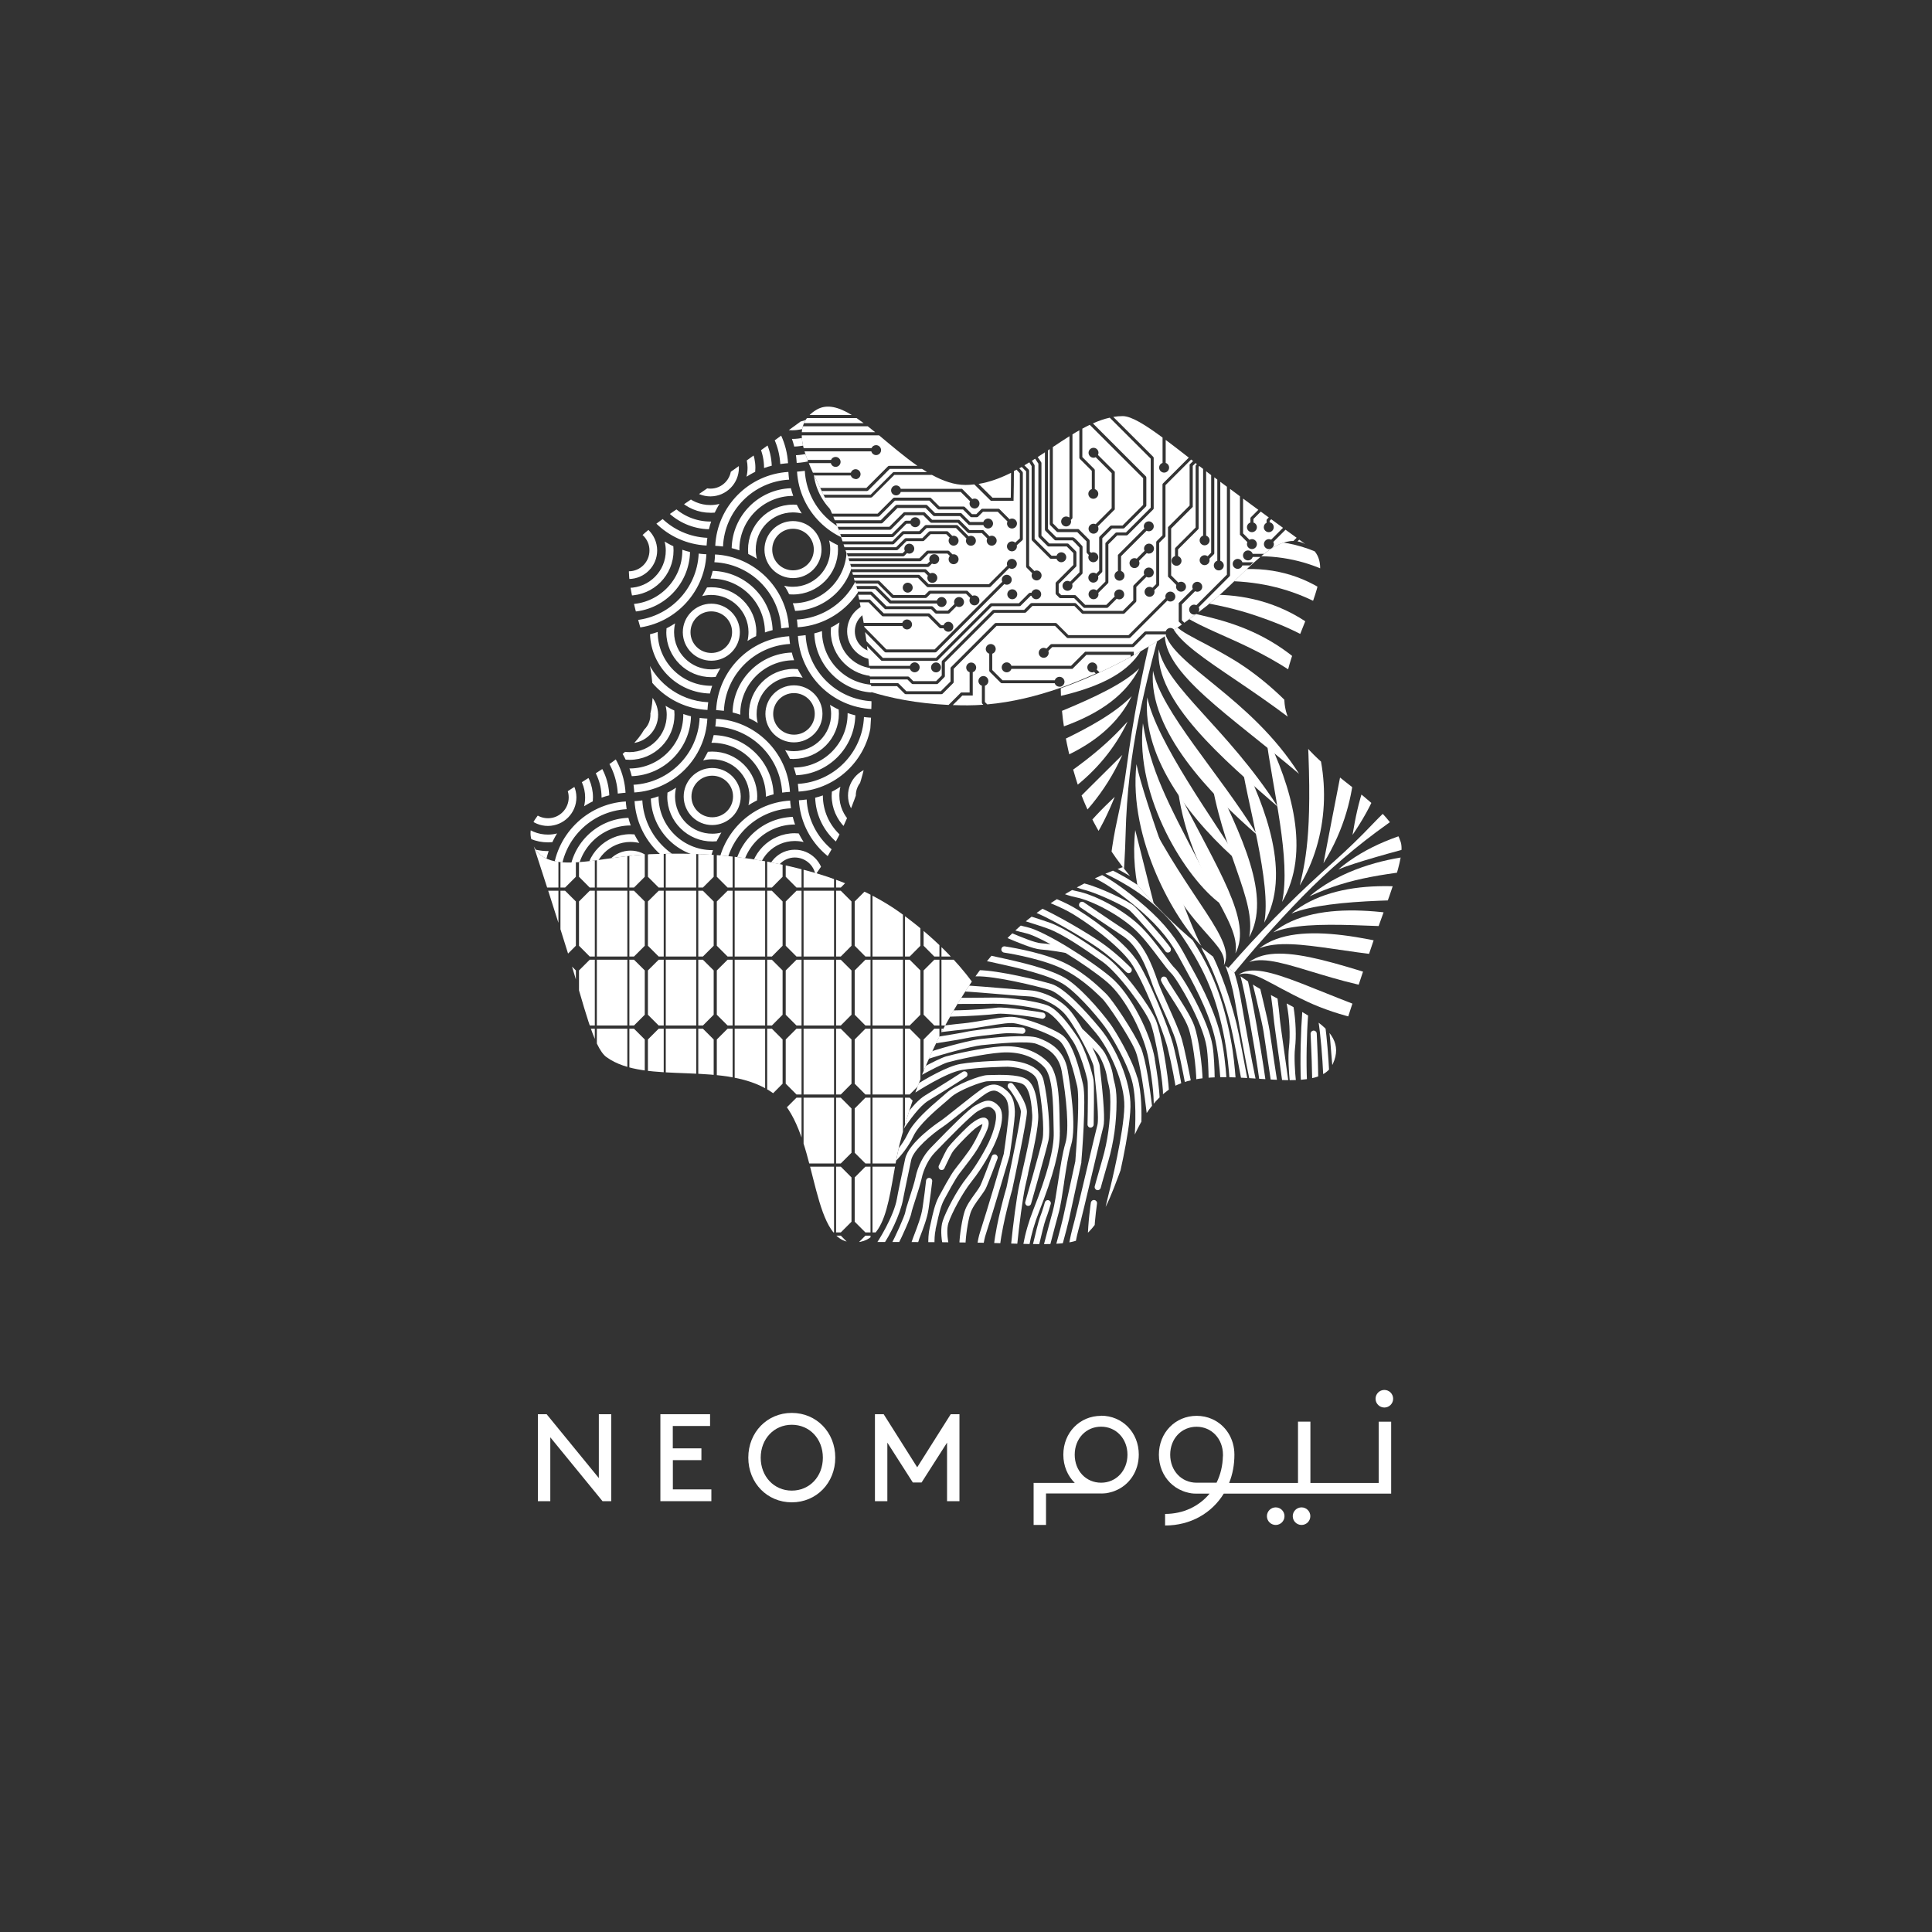
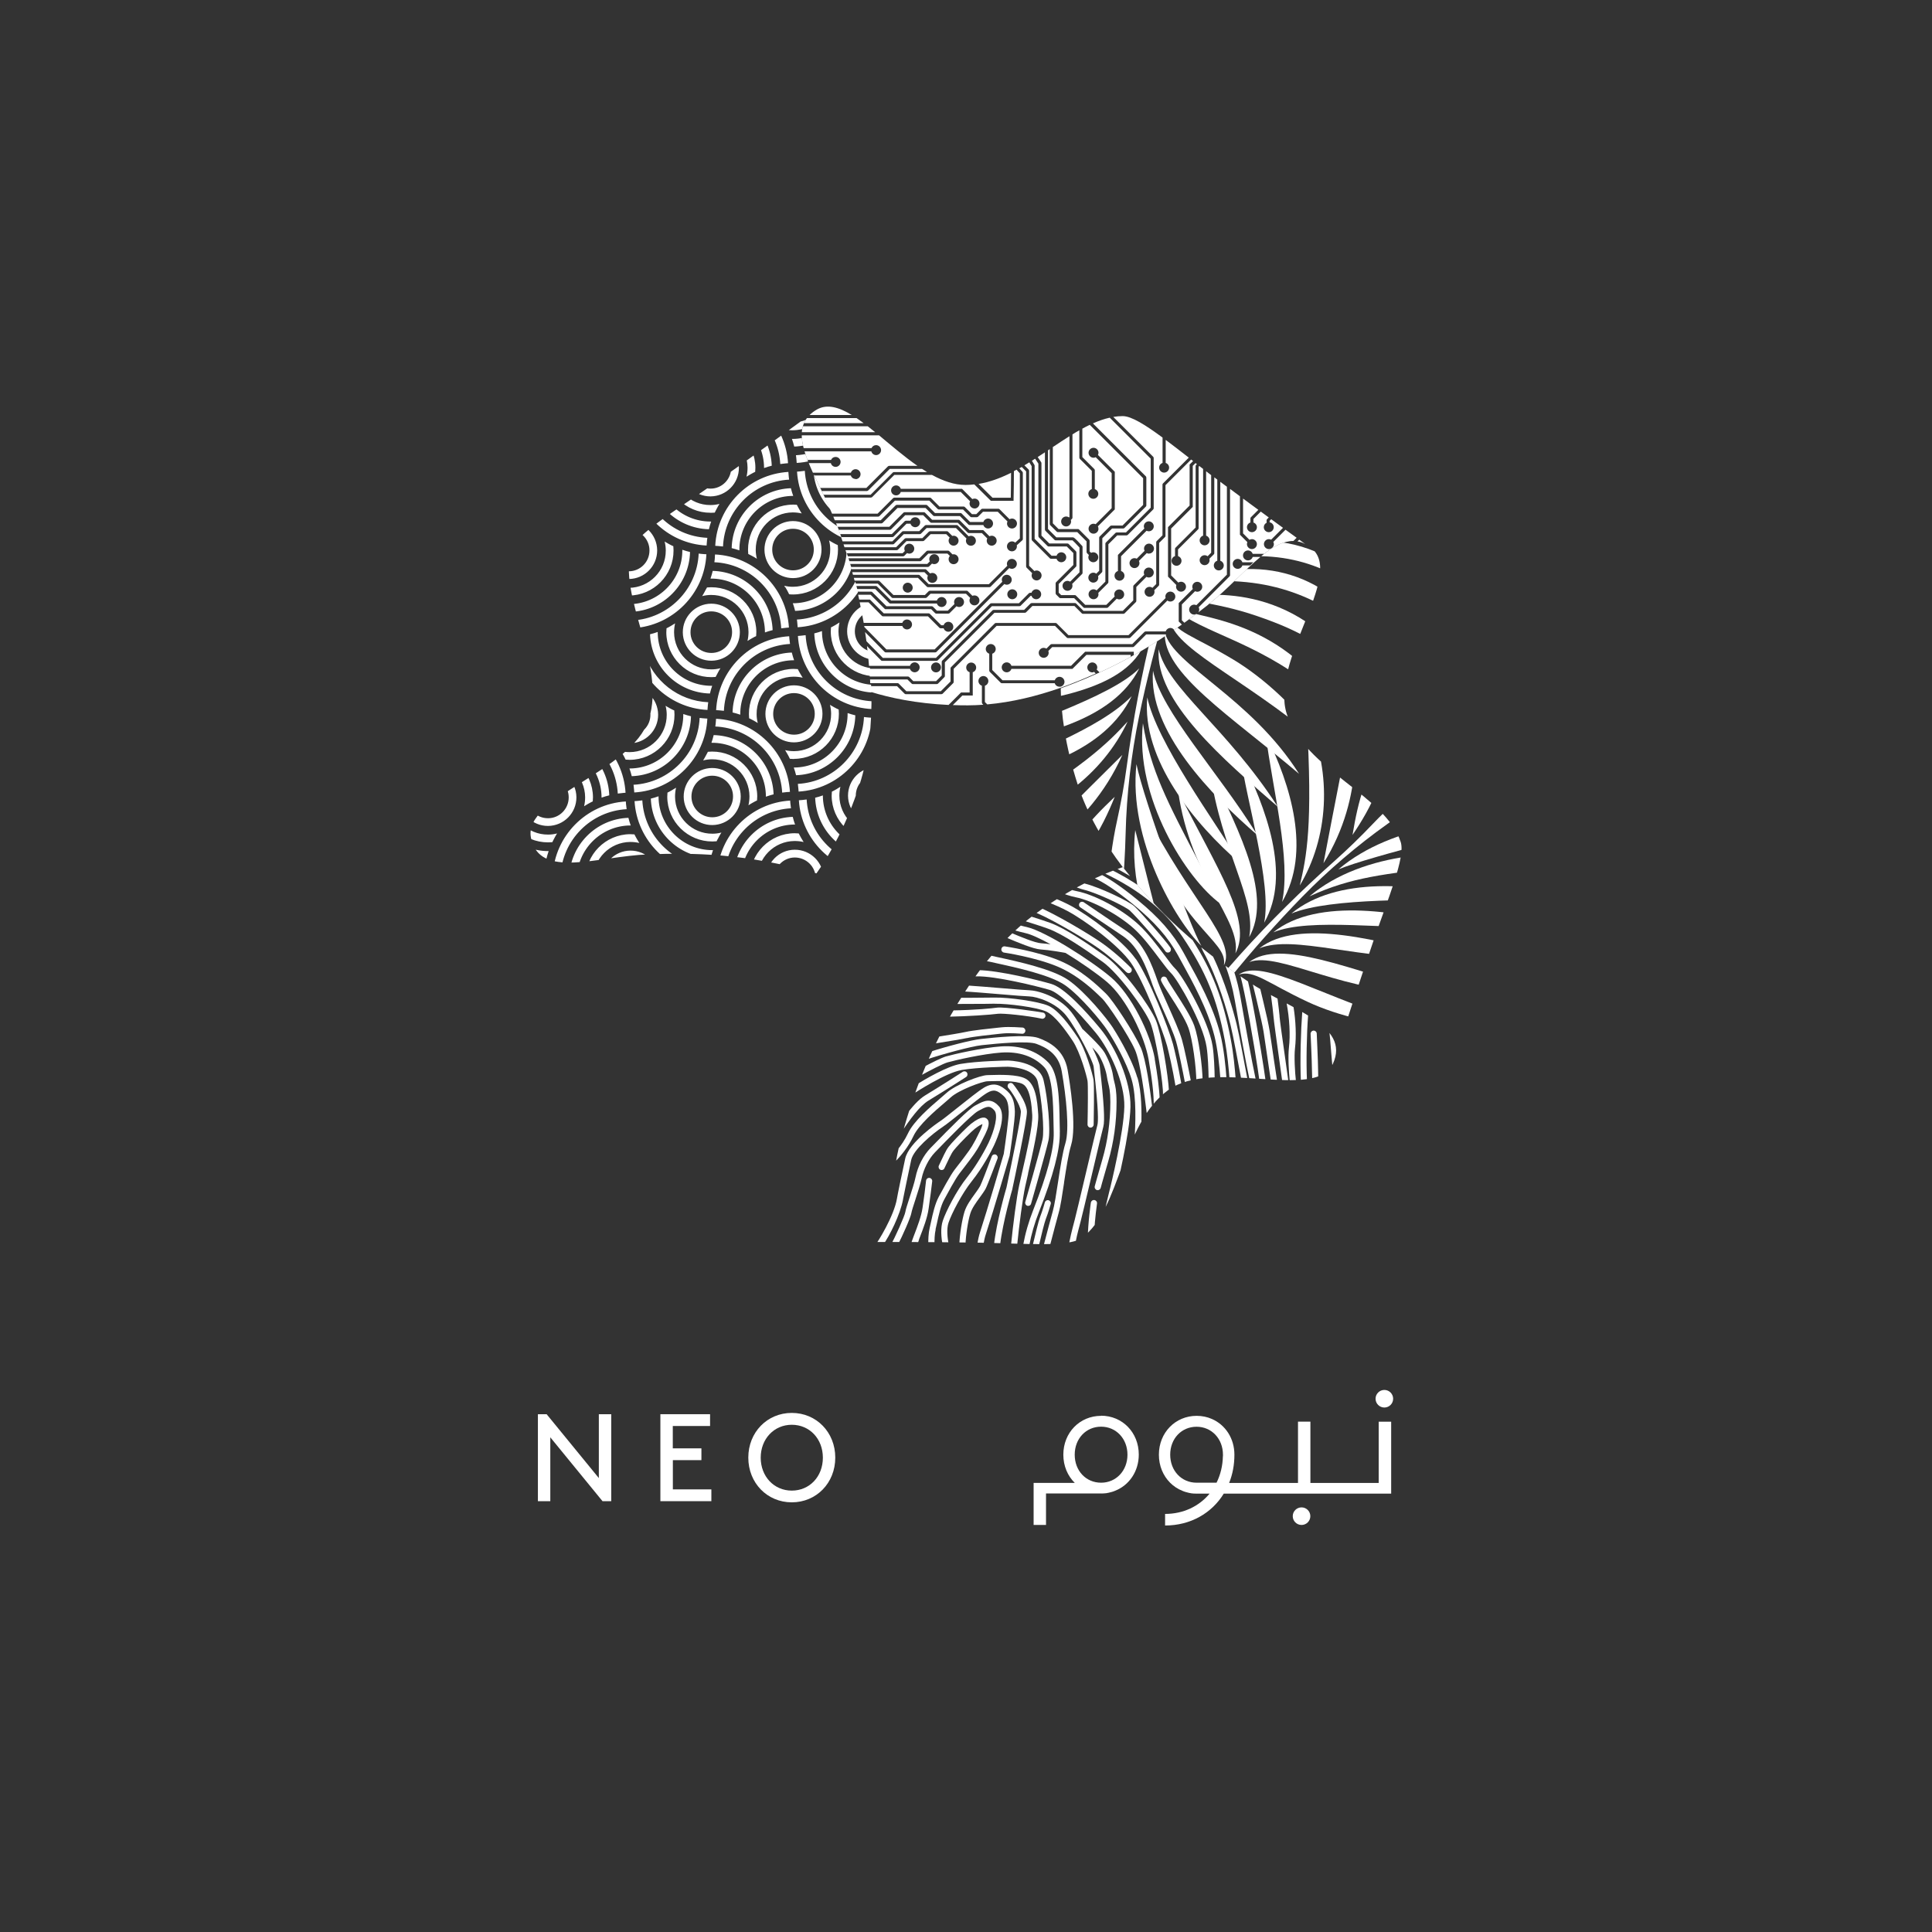
<svg xmlns="http://www.w3.org/2000/svg" id="Layer_1" viewBox="0 0 283.46 283.46">
  <rect x="0" y="0" width="283.46" height="283.46" fill="#333333" stroke="none" />
  <defs>
    <style>
      .cls-1 {
        fill: #fff;
      }

      .cls-2 {
        fill: none;
      }

      .cls-3 {
        clip-path: url(#clippath-1);
      }

      .cls-4 {
        clip-path: url(#clippath-3);
      }

      .cls-5 {
        clip-path: url(#clippath-2);
      }

      .cls-6 {
        clip-path: url(#clippath);
      }
    </style>
    <clipPath id="clippath">
-       <path class="cls-2" d="M95.25,125.34c-.15.01-.3.02-.44.04,0,0-.01-.01-.02-.02-6.8.34-14.37,3.1-16.47-1.18.95,2.91,3.33,10.22,5.34,16.74,1.96,6.4,3.41,12.79,5.31,14.17,5.85,4.25,17.61.32,24.55,5.36,6.58,4.78,5.09,21.08,11.14,21.79,6.25.74,5.61-8.45,7.66-15.64,1.75-6.15,4.25-13.68,10.27-22.59-2.13-2.87-5.42-6.4-10.37-10-3.66-2.66-8.01-4.56-12.48-5.9-10.25-2.94-18.13-3.01-24.49-2.78Z" />
-     </clipPath>
+       </clipPath>
    <clipPath id="clippath-1">
      <path class="cls-2" d="M132.35,166.49c-.03.15-.07.29-.1.43,0,0-.01,0-.02,0-1.78,6.57-1.49,14.62-6.22,15.3,3.06,0,10.75-.01,17.57.1,6.69.11,13.22.7,15.12-.68,5.85-4.25,5.74-16.65,12.69-21.7,6.58-4.78,21.62,1.67,24.17-3.86,2.63-5.71-6.3-7.95-12.51-12.12-5.31-3.56-11.69-8.26-18.31-16.74-3.38,1.14-7.76,3.17-12.71,6.77-3.66,2.66-6.81,6.21-9.47,10.04-5.97,8.84-8.47,16.31-10.21,22.44Z" />
    </clipPath>
    <clipPath id="clippath-2">
      <path class="cls-2" d="M122.92,77.34c-.06-.14-.12-.28-.17-.41,0,0,0-.01.01-.02-2.42-6.36-7.39-12.7-3.96-16.03-2.47,1.8-8.69,6.33-14.28,10.25-5.48,3.84-11.11,7.2-11.83,9.43-2.23,6.88,5.14,16.84,2.49,25.01-2.51,7.74-18.47,11.36-17.28,17.33,1.23,6.17,9.77,2.73,17.24,2.45,6.39-.24,14.32-.19,24.65,2.79,2.07-2.91,4.41-7.13,6.3-12.95,1.4-4.3,1.86-9.03,1.76-13.69-.37-10.66-2.74-18.17-4.93-24.15Z" />
    </clipPath>
    <clipPath id="clippath-3">
      <path class="cls-2" d="M182.95,143.92c.13.08.26.16.38.23,0,0,0,.02,0,.02,5.7,3.72,13.45,5.93,12.63,10.64.94-2.91,3.31-10.23,5.52-16.68,2.17-6.33,4.75-12.35,4.03-14.59-2.23-6.88-14.06-10.6-16.71-18.77-2.51-7.74,8.27-20.05,3.8-24.18-4.62-4.27-9.51,3.53-15.39,8.16-5.03,3.95-11.47,8.57-21.58,12.24.04,3.57.62,8.36,2.51,14.18,1.4,4.3,3.8,8.4,6.63,12.11,6.57,8.41,12.9,13.09,18.18,16.64Z" />
    </clipPath>
  </defs>
  <g>
    <path class="cls-1" d="M80.74,210.88v9.37h-1.82v-12.76h1.28l7.66,9.37v-9.37h1.82v12.76h-1.28l-7.66-9.37Z" />
    <path class="cls-1" d="M102.91,212.5v1.73h-4.19v4.29h5.65v1.73h-7.48v-12.76h7.29v1.73h-5.47v3.28h4.19Z" />
    <path class="cls-1" d="M116.17,207.3c3.61,0,6.38,2.84,6.38,6.56s-2.77,6.56-6.38,6.56-6.38-2.84-6.38-6.56,2.77-6.56,6.38-6.56ZM116.17,218.7c2.61,0,4.56-2.06,4.56-4.83s-1.95-4.83-4.56-4.83-4.56,2.08-4.56,4.83,1.95,4.83,4.56,4.83Z" />
-     <path class="cls-1" d="M135.21,217.51h-1.28l-3.74-5.85v8.59h-1.82v-12.76h1.28l4.92,7.79,4.92-7.79h1.28v12.76h-1.82v-8.59l-3.74,5.85Z" />
    <g>
      <g>
        <circle class="cls-1" cx="203.11" cy="205.22" r="1.29" />
        <g>
          <circle class="cls-1" cx="190.96" cy="222.45" r="1.29" />
-           <circle class="cls-1" cx="187.17" cy="222.45" r="1.29" />
        </g>
      </g>
      <path class="cls-1" d="M161.62,219.12h-.37c.1,0,.19,0,.29,0,.26,0,.51-.02.75-.05-.22.03-.44.04-.67.04Z" />
      <path class="cls-1" d="M161.55,207.73c-3.14,0-5.54,2.47-5.54,5.7,0,1.66.64,3.12,1.68,4.14h-6.04v6.17h1.82v-4.62h8.15c.23,0,.46-.02.67-.04.04,0,.07,0,.11-.02.09-.01.18-.03.27-.05.17-.04.34-.08.5-.13.08-.02.16-.05.24-.08.07-.02.13-.05.2-.08,2.06-.81,3.47-2.84,3.47-5.31,0-3.23-2.4-5.7-5.54-5.7ZM161.55,217.54c-2.22,0-3.87-1.75-3.87-4.11s1.66-4.11,3.87-4.11,3.87,1.77,3.87,4.11-1.66,4.11-3.87,4.11Z" />
      <path class="cls-1" d="M202.28,208.58v9h-10.02v-9h-1.82v9h-10.11s0-.02.02-.04c.5-1.25.76-2.63.76-4.11,0-2.4-1.33-4.38-3.3-5.24-.68-.3-1.44-.46-2.24-.46-3.13,0-5.54,2.47-5.54,5.7,0,1.64.62,3.08,1.64,4.11.52.52,1.14.93,1.83,1.2.07.03.13.05.2.08.08.03.16.05.24.08.16.05.33.09.5.13.09.02.18.03.27.05.04,0,.07.01.11.02.22.03.44.04.67.04h1.98c-1.53,1.85-3.84,2.98-6.53,2.98v1.7c3.73,0,6.85-1.81,8.61-4.68h24.56v-10.55h-1.82ZM179.42,213.65c-.03,1.43-.36,2.74-.93,3.89h-2.93c-2.21,0-3.87-1.75-3.87-4.11s1.66-4.1,3.87-4.1,3.87,1.77,3.87,4.1c0,.07,0,.15,0,.22Z" />
    </g>
  </g>
  <g class="cls-6">
    <g>
      <polygon class="cls-1" points="95.06 142.38 95.06 148.88 96.64 150.46 97.38 150.46 97.38 140.81 96.64 140.81 95.06 142.38" />
      <rect class="cls-1" x="97.68" y="181.29" width="4.47" height="9.65" />
      <polygon class="cls-1" points="95.06 152.51 95.06 159 96.64 160.58 97.38 160.58 97.38 150.93 96.64 150.93 95.06 152.51" />
      <polygon class="cls-1" points="92.34 171.17 92.34 180.82 93.02 180.82 94.6 179.25 94.6 172.75 93.02 171.17 92.34 171.17" />
      <polygon class="cls-1" points="95.06 122.14 95.06 128.64 96.64 130.22 97.38 130.22 97.38 120.57 96.64 120.57 95.06 122.14" />
      <rect class="cls-1" x="97.68" y="150.93" width="4.47" height="9.65" />
      <rect class="cls-1" x="97.68" y="171.17" width="4.47" height="9.65" />
      <rect class="cls-1" x="97.68" y="140.81" width="4.47" height="9.65" />
      <rect class="cls-1" x="97.68" y="161.05" width="4.47" height="9.65" />
      <polygon class="cls-1" points="92.34 161.05 92.34 170.7 93.02 170.7 94.6 169.13 94.6 162.63 93.02 161.05 92.34 161.05" />
      <polygon class="cls-1" points="95.06 162.63 95.06 169.13 96.64 170.7 97.38 170.7 97.38 161.05 96.64 161.05 95.06 162.63" />
      <polygon class="cls-1" points="92.34 140.81 92.34 150.46 93.02 150.46 94.6 148.88 94.6 142.38 93.02 140.81 92.34 140.81" />
      <rect class="cls-1" x="97.68" y="130.69" width="4.47" height="9.65" />
      <polygon class="cls-1" points="92.34 130.69 92.34 140.34 93.02 140.34 94.6 138.76 94.6 132.26 93.02 130.69 92.34 130.69" />
      <polygon class="cls-1" points="92.34 150.93 92.34 160.58 93.02 160.58 94.6 159 94.6 152.51 93.02 150.93 92.34 150.93" />
      <polygon class="cls-1" points="92.34 120.57 92.34 130.22 93.02 130.22 94.6 128.64 94.6 122.14 93.02 120.57 92.34 120.57" />
      <polygon class="cls-1" points="95.06 172.75 95.06 179.25 96.64 180.82 97.38 180.82 97.38 171.17 96.64 171.17 95.06 172.75" />
      <polygon class="cls-1" points="95.06 182.87 95.06 189.37 96.64 190.94 97.38 190.94 97.38 181.29 96.64 181.29 95.06 182.87" />
      <polygon class="cls-1" points="95.06 132.26 95.06 138.76 96.64 140.34 97.38 140.34 97.38 130.69 96.64 130.69 95.06 132.26" />
      <polygon class="cls-1" points="105.17 132.26 105.17 138.76 106.75 140.34 107.49 140.34 107.49 130.69 106.75 130.69 105.17 132.26" />
      <polygon class="cls-1" points="105.17 122.14 105.17 128.64 106.75 130.22 107.49 130.22 107.49 120.57 106.75 120.57 105.17 122.14" />
      <polygon class="cls-1" points="105.17 152.51 105.17 159 106.75 160.58 107.49 160.58 107.49 150.93 106.75 150.93 105.17 152.51" />
      <polygon class="cls-1" points="105.17 162.63 105.17 169.13 106.75 170.7 107.49 170.7 107.49 161.05 106.75 161.05 105.17 162.63" />
      <rect class="cls-1" x="107.79" y="171.17" width="4.47" height="9.65" />
      <rect class="cls-1" x="107.79" y="181.29" width="4.47" height="9.65" />
      <rect class="cls-1" x="107.79" y="161.05" width="4.47" height="9.65" />
      <polygon class="cls-1" points="105.17 172.75 105.17 179.25 106.75 180.82 107.49 180.82 107.49 171.17 106.75 171.17 105.17 172.75" />
      <polygon class="cls-1" points="102.45 120.57 102.45 130.22 103.13 130.22 104.71 128.64 104.71 122.14 103.13 120.57 102.45 120.57" />
      <polygon class="cls-1" points="102.45 161.05 102.45 170.7 103.13 170.7 104.71 169.13 104.71 162.63 103.13 161.05 102.45 161.05" />
      <polygon class="cls-1" points="102.45 171.17 102.45 180.82 103.13 180.82 104.71 179.25 104.71 172.75 103.13 171.17 102.45 171.17" />
      <polygon class="cls-1" points="102.45 181.29 102.45 190.94 103.13 190.94 104.71 189.37 104.71 182.87 103.13 181.29 102.45 181.29" />
      <polygon class="cls-1" points="102.45 150.93 102.45 160.58 103.13 160.58 104.71 159 104.71 152.51 103.13 150.93 102.45 150.93" />
      <polygon class="cls-1" points="105.17 182.87 105.17 189.37 106.75 190.94 107.49 190.94 107.49 181.29 106.75 181.29 105.17 182.87" />
      <polygon class="cls-1" points="102.45 140.81 102.45 150.46 103.13 150.46 104.71 148.88 104.71 142.38 103.13 140.81 102.45 140.81" />
      <rect class="cls-1" x="97.68" y="120.57" width="4.47" height="9.65" />
      <polygon class="cls-1" points="102.45 130.69 102.45 140.34 103.13 140.34 104.71 138.76 104.71 132.26 103.13 130.69 102.45 130.69" />
      <rect class="cls-1" x="107.79" y="150.93" width="4.47" height="9.65" />
      <rect class="cls-1" x="77.46" y="140.81" width="4.47" height="9.65" />
      <rect class="cls-1" x="77.46" y="150.93" width="4.47" height="9.65" />
      <polygon class="cls-1" points="92.34 181.29 92.34 190.94 93.02 190.94 94.6 189.37 94.6 182.87 93.02 181.29 92.34 181.29" />
      <rect class="cls-1" x="77.46" y="161.05" width="4.47" height="9.65" />
      <rect class="cls-1" x="77.46" y="120.57" width="4.47" height="9.65" />
      <polygon class="cls-1" points="82.23 171.17 82.23 180.82 82.91 180.82 84.49 179.25 84.49 172.75 82.91 171.17 82.23 171.17" />
      <polygon class="cls-1" points="82.23 161.05 82.23 170.7 82.91 170.7 84.49 169.13 84.49 162.63 82.91 161.05 82.23 161.05" />
      <polygon class="cls-1" points="82.23 181.29 82.23 190.94 82.91 190.94 84.49 189.37 84.49 182.87 82.91 181.29 82.23 181.29" />
      <rect class="cls-1" x="77.46" y="171.17" width="4.47" height="9.65" />
      <rect class="cls-1" x="77.46" y="181.29" width="4.47" height="9.65" />
      <polygon class="cls-1" points="74.84 162.63 74.84 169.13 76.41 170.7 77.16 170.7 77.16 161.05 76.41 161.05 74.84 162.63" />
      <polygon class="cls-1" points="74.84 172.75 74.84 179.25 76.41 180.82 77.16 180.82 77.16 171.17 76.41 171.17 74.84 172.75" />
      <polygon class="cls-1" points="74.84 182.87 74.84 189.37 76.41 190.94 77.16 190.94 77.16 181.29 76.41 181.29 74.84 182.87" />
      <polygon class="cls-1" points="74.84 152.51 74.84 159 76.41 160.58 77.16 160.58 77.16 150.93 76.41 150.93 74.84 152.51" />
      <polygon class="cls-1" points="74.84 142.38 74.84 148.88 76.41 150.46 77.16 150.46 77.16 140.81 76.41 140.81 74.84 142.38" />
      <polygon class="cls-1" points="74.84 122.14 74.84 128.64 76.41 130.22 77.16 130.22 77.16 120.57 76.41 120.57 74.84 122.14" />
      <polygon class="cls-1" points="82.23 150.93 82.23 160.58 82.91 160.58 84.49 159 84.49 152.51 82.91 150.93 82.23 150.93" />
      <polygon class="cls-1" points="74.84 132.26 74.84 138.76 76.41 140.34 77.16 140.34 77.16 130.69 76.41 130.69 74.84 132.26" />
      <rect class="cls-1" x="77.46" y="130.69" width="4.47" height="9.65" />
      <rect class="cls-1" x="87.57" y="150.93" width="4.47" height="9.65" />
      <rect class="cls-1" x="87.57" y="161.05" width="4.47" height="9.65" />
      <rect class="cls-1" x="87.57" y="171.17" width="4.47" height="9.65" />
      <rect class="cls-1" x="87.57" y="181.29" width="4.47" height="9.65" />
      <rect class="cls-1" x="87.57" y="120.57" width="4.47" height="9.65" />
      <polygon class="cls-1" points="84.95 122.14 84.95 128.64 86.52 130.22 87.27 130.22 87.27 120.57 86.52 120.57 84.95 122.14" />
      <polygon class="cls-1" points="82.23 140.81 82.23 150.46 82.91 150.46 84.49 148.88 84.49 142.38 82.91 140.81 82.23 140.81" />
      <rect class="cls-1" x="87.57" y="140.81" width="4.47" height="9.65" />
      <rect class="cls-1" x="87.57" y="130.69" width="4.47" height="9.65" />
      <polygon class="cls-1" points="82.23 120.57 82.23 130.22 82.91 130.22 84.49 128.64 84.49 122.14 82.91 120.57 82.23 120.57" />
      <polygon class="cls-1" points="84.95 172.75 84.95 179.25 86.52 180.82 87.27 180.82 87.27 171.17 86.52 171.17 84.95 172.75" />
      <polygon class="cls-1" points="84.95 182.87 84.95 189.37 86.52 190.94 87.27 190.94 87.27 181.29 86.52 181.29 84.95 182.87" />
      <polygon class="cls-1" points="84.95 132.26 84.95 138.76 86.52 140.34 87.27 140.34 87.27 130.69 86.52 130.69 84.95 132.26" />
      <polygon class="cls-1" points="82.23 130.69 82.23 140.34 82.91 140.34 84.49 138.76 84.49 132.26 82.91 130.69 82.23 130.69" />
      <polygon class="cls-1" points="84.95 142.38 84.95 148.88 86.52 150.46 87.27 150.46 87.27 140.81 86.52 140.81 84.95 142.38" />
      <polygon class="cls-1" points="84.95 162.63 84.95 169.13 86.52 170.7 87.27 170.7 87.27 161.05 86.52 161.05 84.95 162.63" />
      <polygon class="cls-1" points="84.95 152.51 84.95 159 86.52 160.58 87.27 160.58 87.27 150.93 86.52 150.93 84.95 152.51" />
      <polygon class="cls-1" points="105.17 142.38 105.17 148.88 106.75 150.46 107.49 150.46 107.49 140.81 106.75 140.81 105.17 142.38" />
      <polygon class="cls-1" points="132.78 150.93 132.78 160.58 133.47 160.58 135.04 159 135.04 152.51 133.47 150.93 132.78 150.93" />
      <polygon class="cls-1" points="132.78 140.81 132.78 150.46 133.47 150.46 135.04 148.88 135.04 142.38 133.47 140.81 132.78 140.81" />
      <polygon class="cls-1" points="132.78 171.17 132.78 180.82 133.47 180.82 135.04 179.25 135.04 172.75 133.47 171.17 132.78 171.17" />
      <polygon class="cls-1" points="132.78 130.69 132.78 140.34 133.47 140.34 135.04 138.76 135.04 132.26 133.47 130.69 132.78 130.69" />
      <polygon class="cls-1" points="135.51 152.51 135.51 159 137.08 160.58 137.83 160.58 137.83 150.93 137.08 150.93 135.51 152.51" />
      <polygon class="cls-1" points="135.51 162.63 135.51 169.13 137.08 170.7 137.83 170.7 137.83 161.05 137.08 161.05 135.51 162.63" />
      <polygon class="cls-1" points="132.78 120.57 132.78 130.22 133.47 130.22 135.04 128.64 135.04 122.14 133.47 120.57 132.78 120.57" />
      <polygon class="cls-1" points="135.51 172.75 135.51 179.25 137.08 180.82 137.83 180.82 137.83 171.17 137.08 171.17 135.51 172.75" />
      <polygon class="cls-1" points="135.51 182.87 135.51 189.37 137.08 190.94 137.83 190.94 137.83 181.29 137.08 181.29 135.51 182.87" />
      <polygon class="cls-1" points="132.78 161.05 132.78 170.7 133.47 170.7 135.04 169.13 135.04 162.63 133.47 161.05 132.78 161.05" />
      <rect class="cls-1" x="128.01" y="150.93" width="4.47" height="9.65" />
      <polygon class="cls-1" points="132.78 181.29 132.78 190.94 133.47 190.94 135.04 189.37 135.04 182.87 133.47 181.29 132.78 181.29" />
      <rect class="cls-1" x="128.01" y="171.17" width="4.47" height="9.65" />
      <rect class="cls-1" x="128.01" y="181.29" width="4.47" height="9.65" />
      <rect class="cls-1" x="128.01" y="161.05" width="4.47" height="9.65" />
      <rect class="cls-1" x="128.01" y="140.81" width="4.47" height="9.65" />
      <polygon class="cls-1" points="125.4 122.14 125.4 128.64 126.97 130.22 127.72 130.22 127.72 120.57 126.97 120.57 125.4 122.14" />
      <rect class="cls-1" x="128.01" y="130.69" width="4.47" height="9.65" />
      <rect class="cls-1" x="128.01" y="120.57" width="4.47" height="9.65" />
      <polygon class="cls-1" points="142.9 161.05 142.9 170.7 143.58 170.7 145.16 169.13 145.16 162.63 143.58 161.05 142.9 161.05" />
      <polygon class="cls-1" points="142.9 171.17 142.9 180.82 143.58 180.82 145.16 179.25 145.16 172.75 143.58 171.17 142.9 171.17" />
      <polygon class="cls-1" points="142.9 150.93 142.9 160.58 143.58 160.58 145.16 159 145.16 152.51 143.58 150.93 142.9 150.93" />
      <rect class="cls-1" x="138.13" y="120.57" width="4.47" height="9.65" />
      <polygon class="cls-1" points="142.9 181.29 142.9 190.94 143.58 190.94 145.16 189.37 145.16 182.87 143.58 181.29 142.9 181.29" />
      <polygon class="cls-1" points="143.58 120.57 142.9 120.57 142.9 130.22 143.58 130.22 145.16 128.64 145.16 122.14 143.58 120.57" />
      <polygon class="cls-1" points="142.9 140.81 142.9 150.46 143.58 150.46 145.16 148.88 145.16 142.38 143.58 140.81 142.9 140.81" />
      <polygon class="cls-1" points="142.9 130.69 142.9 140.34 143.58 140.34 145.16 138.76 145.16 132.26 143.58 130.69 142.9 130.69" />
      <rect class="cls-1" x="138.13" y="171.17" width="4.47" height="9.65" />
      <polygon class="cls-1" points="135.51 142.38 135.51 148.88 137.08 150.46 137.83 150.46 137.83 140.81 137.08 140.81 135.51 142.38" />
      <rect class="cls-1" x="138.13" y="130.69" width="4.47" height="9.65" />
      <polygon class="cls-1" points="135.51 122.14 135.51 128.64 137.08 130.22 137.83 130.22 137.83 120.57 137.08 120.57 135.51 122.14" />
      <polygon class="cls-1" points="135.51 132.26 135.51 138.76 137.08 140.34 137.83 140.34 137.83 130.69 137.08 130.69 135.51 132.26" />
      <rect class="cls-1" x="138.13" y="181.29" width="4.47" height="9.65" />
      <rect class="cls-1" x="138.13" y="161.05" width="4.47" height="9.65" />
      <rect class="cls-1" x="138.13" y="140.81" width="4.47" height="9.65" />
      <rect class="cls-1" x="138.13" y="150.93" width="4.47" height="9.65" />
      <polygon class="cls-1" points="125.4 172.75 125.4 179.25 126.97 180.82 127.72 180.82 127.72 171.17 126.97 171.17 125.4 172.75" />
      <polygon class="cls-1" points="115.28 172.75 115.28 179.25 116.86 180.82 117.6 180.82 117.6 171.17 116.86 171.17 115.28 172.75" />
      <polygon class="cls-1" points="115.28 152.51 115.28 159 116.86 160.58 117.6 160.58 117.6 150.93 116.86 150.93 115.28 152.51" />
      <rect class="cls-1" x="117.9" y="171.17" width="4.47" height="9.65" />
      <polygon class="cls-1" points="115.28 182.87 115.28 189.37 116.86 190.94 117.6 190.94 117.6 181.29 116.86 181.29 115.28 182.87" />
      <polygon class="cls-1" points="115.28 132.26 115.28 138.76 116.86 140.34 117.6 140.34 117.6 130.69 116.86 130.69 115.28 132.26" />
      <polygon class="cls-1" points="115.28 122.14 115.28 128.64 116.86 130.22 117.6 130.22 117.6 120.57 116.86 120.57 115.28 122.14" />
      <rect class="cls-1" x="117.9" y="181.29" width="4.47" height="9.65" />
      <polygon class="cls-1" points="115.28 142.38 115.28 148.88 116.86 150.46 117.6 150.46 117.6 140.81 116.86 140.81 115.28 142.38" />
      <polygon class="cls-1" points="112.56 120.57 112.56 130.22 113.25 130.22 114.82 128.64 114.82 122.14 113.25 120.57 112.56 120.57" />
      <polygon class="cls-1" points="115.28 162.63 115.28 169.13 116.86 170.7 117.6 170.7 117.6 161.05 116.86 161.05 115.28 162.63" />
      <polygon class="cls-1" points="112.56 181.29 112.56 190.94 113.25 190.94 114.82 189.37 114.82 182.87 113.25 181.29 112.56 181.29" />
      <rect class="cls-1" x="107.79" y="120.57" width="4.47" height="9.65" />
      <polygon class="cls-1" points="112.56 130.69 112.56 140.34 113.25 140.34 114.82 138.76 114.82 132.26 113.25 130.69 112.56 130.69" />
      <polygon class="cls-1" points="112.56 171.17 112.56 180.82 113.25 180.82 114.82 179.25 114.82 172.75 113.25 171.17 112.56 171.17" />
      <rect class="cls-1" x="107.79" y="130.69" width="4.47" height="9.65" />
      <polygon class="cls-1" points="112.56 140.81 112.56 150.46 113.25 150.46 114.82 148.88 114.82 142.38 113.25 140.81 112.56 140.81" />
      <polygon class="cls-1" points="112.56 161.05 112.56 170.7 113.25 170.7 114.82 169.13 114.82 162.63 113.25 161.05 112.56 161.05" />
      <polygon class="cls-1" points="112.56 150.93 112.56 160.58 113.25 160.58 114.82 159 114.82 152.51 113.25 150.93 112.56 150.93" />
      <rect class="cls-1" x="117.9" y="140.81" width="4.47" height="9.65" />
      <polygon class="cls-1" points="125.4 182.87 125.4 189.37 126.97 190.94 127.72 190.94 127.72 181.29 126.97 181.29 125.4 182.87" />
      <rect class="cls-1" x="117.9" y="161.05" width="4.47" height="9.65" />
      <polygon class="cls-1" points="122.67 130.69 122.67 140.34 123.36 140.34 124.93 138.76 124.93 132.26 123.36 130.69 122.67 130.69" />
      <rect class="cls-1" x="107.79" y="140.81" width="4.47" height="9.65" />
      <polygon class="cls-1" points="125.4 152.51 125.4 159 126.97 160.58 127.72 160.58 127.72 150.93 126.97 150.93 125.4 152.51" />
      <polygon class="cls-1" points="125.4 142.38 125.4 148.88 126.97 150.46 127.72 150.46 127.72 140.81 126.97 140.81 125.4 142.38" />
      <polygon class="cls-1" points="122.67 140.81 122.67 150.46 123.36 150.46 124.93 148.88 124.93 142.38 123.36 140.81 122.67 140.81" />
      <polygon class="cls-1" points="125.4 162.63 125.4 169.13 126.97 170.7 127.72 170.7 127.72 161.05 126.97 161.05 125.4 162.63" />
      <polygon class="cls-1" points="122.67 120.57 122.67 130.22 123.36 130.22 124.93 128.64 124.93 122.14 123.36 120.57 122.67 120.57" />
      <polygon class="cls-1" points="125.4 132.26 125.4 138.76 126.97 140.34 127.72 140.34 127.72 130.69 126.97 130.69 125.4 132.26" />
      <rect class="cls-1" x="117.9" y="130.69" width="4.47" height="9.65" />
      <rect class="cls-1" x="117.9" y="120.57" width="4.47" height="9.65" />
      <rect class="cls-1" x="117.9" y="150.93" width="4.47" height="9.65" />
      <polygon class="cls-1" points="122.67 150.93 122.67 160.58 123.36 160.58 124.93 159 124.93 152.51 123.36 150.93 122.67 150.93" />
      <polygon class="cls-1" points="122.67 161.05 122.67 170.7 123.36 170.7 124.93 169.13 124.93 162.63 123.36 161.05 122.67 161.05" />
      <polygon class="cls-1" points="122.67 181.29 122.67 190.94 123.36 190.94 124.93 189.37 124.93 182.87 123.36 181.29 122.67 181.29" />
      <polygon class="cls-1" points="122.67 171.17 122.67 180.82 123.36 180.82 124.93 179.25 124.93 172.75 123.36 171.17 122.67 171.17" />
    </g>
  </g>
  <g class="cls-3">
    <path class="cls-1" d="M148.54,174.4c.22-1.02,2.14-10.03,2.13-11.26-.01-1.49-1.86-3.93-2.09-4.14-.18-.17-.47-.15-.63.03-.17.19-.15.47.03.64.29.29,1.75,2.4,1.8,3.44,0,.01,0,.03,0,.04.01.85-1.25,7.06-2.1,11.04-.12.4-1.47,5.03-1.86,8.55.3,0,.6,0,.9,0,.41-3.5,1.8-8.24,1.82-8.3v-.03Z" />
    <path class="cls-1" d="M150.83,172.18c.68-2.94,1.6-6.96,1.5-8.64-.14-2.15-.4-4.51-1.88-5.29-1.22-.64-3.8-.56-5.18-.52-.16,0-.3,0-.4.01-1.08.02-4.68,1.42-5.96,2.58-.21.19-.5.44-.83.72-1.6,1.37-4.02,3.43-4.88,5.28-.42.89-.97,1.69-1.5,2.35-.12.6-.23,1.18-.34,1.75.8-.83,1.91-2.13,2.65-3.72.78-1.67,3.2-3.74,4.65-4.97.34-.29.63-.54.85-.74,1.15-1.05,4.58-2.33,5.38-2.35.11,0,.25,0,.42-.01,1.12-.03,3.73-.11,4.74.42,1.15.61,1.32,3.27,1.4,4.54,0,.01,0,.03,0,.05.08,1.57-.86,5.63-1.48,8.33-.17.75-.32,1.41-.43,1.91-.39,1.81-.91,5.81-1.21,8.86.3,0,.6,0,.9,0,.3-3,.81-6.89,1.19-8.67.11-.5.25-1.15.43-1.9Z" />
    <path class="cls-1" d="M136.22,161.48c2.53-1.54,5.49-3.44,5.52-3.46.21-.13.27-.41.14-.63-.13-.21-.41-.27-.62-.14-.03.02-2.98,1.92-5.5,3.45-.95.57-1.96,1.71-2.89,2.97-.23.84-.44,1.67-.63,2.48,1.2-1.83,2.69-3.89,3.98-4.67Z" />
    <path class="cls-1" d="M141.07,156.99c2.46-.42,6.71-.48,6.75-.48.03,0,3.92.06,4.43,2.2.62,2.59,1,7.08.71,8.43-.31,1.47-2.51,9.13-2.53,9.21-.07.24.07.49.3.56.24.07.49-.07.55-.31.09-.32,2.23-7.78,2.55-9.28.34-1.59-.12-6.32-.72-8.83-.67-2.83-5.12-2.89-5.3-2.89-.19,0-4.37.07-6.89.5-1.94.33-5.11,2.19-6.66,3.15-.18.49-.35.98-.51,1.47.06-.07.12-.13.15-.17.5-.33,4.89-3.16,7.16-3.55Z" />
    <path class="cls-1" d="M155.5,166.13c-.01-.44-.02-.91-.03-1.41-.05-3.21-.12-7.21-1.62-8.79-1.68-1.75-4.16-2.6-7-2.4-2.74.19-6.87,1.13-8.06,1.47-.59.17-2.07.89-3.51,1.67-.19.44-.37.88-.54,1.32,1.64-.92,3.62-1.93,4.29-2.12,1.16-.33,5.2-1.25,7.87-1.44,2.61-.18,4.79.55,6.3,2.13,1.26,1.31,1.32,5.28,1.37,8.17,0,.5.02.98.03,1.42.07,2.35-.94,6.16-2.99,11.34-.68,1.72-1.18,3.46-1.51,5.25.31,0,.62,0,.91,0,.31-1.67.78-3.29,1.42-4.91,2.1-5.3,3.13-9.23,3.06-11.71Z" />
    <path class="cls-1" d="M156.11,173.53c.32-2.09.65-4.24,1.04-5.52.85-2.76-.18-9.14-.51-11.03-.53-2.99-2.7-4.11-4.29-4.69-1.61-.59-6.64-.05-8.44.15-1.45.16-5.03,1.08-7.58,1.92-.18.38-.35.75-.52,1.13,2.52-.85,6.72-1.98,8.2-2.14,2.6-.29,6.82-.65,8.04-.2,1.5.55,3.27,1.5,3.72,4,.67,3.79,1.16,8.57.54,10.6-.41,1.35-.75,3.54-1.07,5.65-.27,1.75-.52,3.4-.78,4.32-.28.97-.81,3.01-1.34,5.03.32,0,.63,0,.93,0,.51-1.94,1.01-3.86,1.27-4.78.28-.97.53-2.66.8-4.44Z" />
    <path class="cls-1" d="M154.16,176.66c.07-.24-.07-.49-.31-.56-.24-.07-.48.07-.55.31,0,.01-.33,1.19-.71,2.17-.2.52-.7,2.52-1.08,4.16.32,0,.62,0,.92,0,.35-1.52.79-3.3.99-3.83.4-1.03.73-2.21.74-2.26Z" />
-     <path class="cls-1" d="M158.65,170.53v-.06c.04-.38.76-9.22.26-11.33-.49-2.09-1.46-6.18-3.14-7.33-1.53-1.06-5.52-2.54-7.27-2.62-1.1-.05-3.54.43-5.32.7-.83.13-1.55.24-1.79.25-.35.02-1.64.17-3.11.35-.18.33-.35.65-.52.98,1.7-.21,3.31-.4,3.68-.42.28-.01.95-.12,1.88-.26,1.65-.25,4.14-.73,5.15-.69,1.44.07,5.3,1.42,6.8,2.46,1.39.96,2.34,4.97,2.77,6.8.37,1.57-.01,7.88-.27,11.02-.11.49-1.52,7-1.8,8.3-.15.68-.59,2.37-1.06,4.08.35,0,.66,0,.93,0,.47-1.69.88-3.29,1.01-3.89.29-1.35,1.81-8.33,1.81-8.33Z" />
    <path class="cls-1" d="M141.85,152.31c1-.23,3.45-.49,4.77-.63l.51-.05c.97-.11,2.81.04,2.83.04.25.02.46-.17.48-.42.02-.25-.17-.47-.41-.49-.08,0-1.94-.15-3-.04l-.51.05c-1.33.14-3.82.4-4.87.64-.66.15-2.56.46-4.25.73-.17.33-.34.67-.5,1,.21-.03.42-.07.63-.1,1.79-.29,3.64-.58,4.32-.74Z" />
    <path class="cls-1" d="M152.85,149.46c.24.05.48-.1.53-.35.05-.25-.1-.49-.34-.54-.57-.12-5.66-.88-6.77-.73-.73.1-2.99.35-6.7.41-.18.31-.37.61-.54.92,2.97-.05,6.36-.29,7.36-.43.72-.1,4.37.27,6.46.72Z" />
    <path class="cls-1" d="M145.94,147.27c1.98-.04,6.2.53,7.52,1.12,1.31.58,2.86,2.73,3.91,4.3,1.11,1.66,2.07,5.17,2.19,5.89.09.52.05,4.11,0,6.4,0,.25.19.46.44.46.25,0,.45-.19.46-.44.01-.59.11-5.8-.02-6.57-.14-.86-1.15-4.48-2.34-6.25-1.21-1.8-2.79-3.96-4.29-4.62-1.45-.64-5.81-1.24-7.89-1.2-.7.01-2,.02-3.38.03-.6,0-1.22,0-1.82,0-.19.3-.39.61-.57.91.8,0,1.63,0,2.4-.01,1.39,0,2.69-.01,3.4-.03Z" />
    <path class="cls-1" d="M163.72,174.67c.08-.34,2.06-8.32,2.14-12.28.08-3.73-2.18-8.75-4.41-11.45-2.22-2.68-5.27-6.01-7.21-6.58-1.78-.53-7.7-1.99-10.71-2.02-.17.22-.33.44-.5.66-.06.08-.12.17-.18.25.14,0,.27,0,.39,0,2.78-.08,8.93,1.45,10.74,1.98,1.33.39,3.8,2.69,6.78,6.29,2.08,2.51,4.27,7.37,4.2,10.84-.08,3.86-2.03,11.74-2.11,12.08l-.03.1c-.25.99-.68,2.75-1.06,4.69.57-.9,1.09-1.91,1.56-2.96.14-.6.27-1.11.37-1.51l.03-.1Z" />
    <path class="cls-1" d="M166.87,158.11c-.94-3.19-3.36-6.97-3.63-7.39-.78-1.2-3.96-5.16-6.48-6.92-2.29-1.6-7.25-2.69-10.53-3.4l-.66-.15c-.1-.02-.2-.04-.3-.06-.22.27-.44.53-.66.81.26.04.52.08.78.14l.67.15c3.02.66,8.07,1.76,10.21,3.26,2.31,1.62,5.42,5.41,6.24,6.68.97,1.48,2.79,4.66,3.52,7.15.77,2.64.55,6.76.42,8.97,0,.15-.02.33-.04.52.29-.77.63-1.58,1.03-2.39.08-2.29.07-5.24-.55-7.37Z" />
    <path class="cls-1" d="M162.29,140.37c-2.66-1.89-5.99-4.17-8.23-4.98-.78-.28-1.99-.67-3.22-1.06-.26.23-.52.47-.77.71,1.4.44,2.82.89,3.69,1.21,2.14.77,5.41,3.01,8.02,4.87,2.29,1.63,6.14,6.89,6.98,8.9.83,1.97,2,9.47,1.86,10.61-.01.09-.01.2-.02.31.29-.28.59-.55.91-.8-.09-2.22-1.12-8.54-1.93-10.47-.91-2.15-4.85-7.55-7.29-9.29Z" />
    <path class="cls-1" d="M165.29,142.64c.17.18.46.18.63,0,.18-.18.18-.46,0-.64-.08-.09-2.04-2.1-4.27-3.66-1.97-1.38-7.03-4.36-9.34-5.28-.09.08-.19.15-.28.23-.18.15-.34.3-.52.45,1.72.51,7.34,3.76,9.62,5.36,2.16,1.51,4.12,3.53,4.14,3.55Z" />
    <path class="cls-1" d="M166.65,140.72c-1.97-2.79-6.92-6.41-9.58-7.85-.75-.4-1.75-.85-2.82-1.3-.28.2-.57.42-.85.63,1.23.51,2.41,1.02,3.25,1.48,2.64,1.42,7.45,4.99,9.27,7.57,1.81,2.57,4.73,10.05,5.31,12.19.23.85.8,3.26,1.26,6.01.27-.16.54-.32.83-.46-.46-2.67-1-4.96-1.22-5.8-.61-2.24-3.54-9.78-5.44-12.48Z" />
    <path class="cls-1" d="M171.34,147.47c-.59-1.31-1.14-2.55-1.43-3.35l-.12-.34c-.72-2.05-1.93-5.47-4.59-7.23-2.65-1.75-6.15-4.15-6.19-4.17-.2-.14-.48-.09-.62.12-.06.08-.08.18-.08.28,0,.14.08.27.2.35.04.02,3.54,2.42,6.2,4.18,2.41,1.59,3.55,4.84,4.24,6.77l.12.35c.3.83.86,2.09,1.45,3.41.79,1.76,1.68,3.76,2.03,4.96.36,1.23.97,4.28,1.4,6.53.27-.12.56-.23.85-.33-.42-2.23-1.03-5.23-1.39-6.47-.37-1.26-1.24-3.2-2.08-5.08Z" />
    <path class="cls-1" d="M172.43,142.12c-.35-.33-.92-1.09-1.57-1.96-1.09-1.45-2.44-3.26-3.83-4.53-2.4-2.21-6.37-4.35-9.05-4.88-.5-.1-1.1-.28-1.75-.51-.32.2-.63.4-.94.61.92.36,1.81.65,2.52.79,2.5.5,6.36,2.59,8.62,4.66,1.33,1.22,2.65,2.99,3.72,4.41.71.94,1.27,1.69,1.67,2.07.93.88,4.66,7.27,5.21,10.83.2,1.3.28,3.3.3,4.84.29-.02.59-.04.89-.04-.02-1.57-.1-3.6-.31-4.94-.59-3.8-4.47-10.4-5.48-11.35Z" />
    <path class="cls-1" d="M174.21,140.8c-.21-.38-.41-.74-.59-1.08-1.48-2.72-3.56-5.1-6.75-7.71-2.55-2.09-4.58-3.43-6.27-4.16-.37.18-.75.36-1.12.55,1.73.56,3.91,1.93,6.82,4.32,3.09,2.53,5.11,4.83,6.53,7.44.18.34.38.7.59,1.08,1.58,2.87,3.75,6.79,4.75,10.72.49,1.93.76,4.54.89,6.43.29,0,.59.01.9.03-.13-1.96-.41-4.66-.92-6.68-1.03-4.05-3.23-8.03-4.84-10.94Z" />
    <path class="cls-1" d="M165.81,133.64c.79.7,4.63,5.07,5.16,5.91.13.21.41.27.62.14.21-.13.27-.41.14-.63-.56-.9-4.49-5.36-5.32-6.11-.88-.78-5.11-2.78-7.2-3.3-.35-.09-.79-.24-1.26-.44-.33.18-.65.37-.98.57.77.34,1.48.62,2.03.75,2.03.5,6.11,2.46,6.81,3.09Z" />
    <path class="cls-1" d="M174.86,137.74c-.24-.21-.47-.42-.71-.63-2.28-2.12-4.49-4.29-6.55-6.8-1.58-1.11-3.34-2.13-5.26-3.04-.07-.03-.15-.07-.22-.11-.35.16-.71.32-1.05.48.31.16.61.31.9.45,5.17,2.45,8.94,5.5,11.52,9.35,3.44,5.11,5.06,9.08,6.21,15.18.38,2.04.58,4.16.7,5.72.3.01.6.03.9.04-.12-1.61-.32-3.8-.73-5.93-1.09-5.76-2.66-9.98-5.71-14.7Z" />
    <path class="cls-1" d="M166.51,128.95c-.46-.59-.91-1.2-1.35-1.81-.44-.25-.86-.49-1.26-.72-.36.14-.71.28-1.06.43,1,.58,2.15,1.24,3.39,1.94.09.05.19.11.29.16Z" />
    <path class="cls-1" d="M177.9,140.18c-.58-.44-1.16-.91-1.74-1.38.09.16.27.63.36.79,2.22,4.01,3.56,8.91,4.03,10.83.41,1.66,1.06,5.27,1.58,7.99.31.02.61.04.92.06-.53-2.78-1.21-6.54-1.63-8.26-.43-1.75-1.67-6.23-3.52-10.02Z" />
    <path class="cls-1" d="M180.99,142.36c-.43-.28-.85-.58-1.28-.88.63,1.58,1.15,3.5,1.44,5.18.68,3.91,1.52,8.63,2.19,11.81.31.02.62.04.93.06-.68-3.18-1.54-8.02-2.24-12.03-.22-1.25-.56-2.8-1.04-4.15Z" />
    <path class="cls-1" d="M183.05,143.71c-.37-.23-.74-.46-1.11-.69.71,2.34,2.11,10.57,2.59,13.79.06.39.17,1.24.25,1.73.31.02.61.03.91.05-.09-.54-.21-1.45-.28-1.92-.38-2.53-1.58-9.7-2.37-12.96Z" />
    <path class="cls-1" d="M187.74,149.11c-.03-.41-.16-1.47-.31-2.65-.32-.17-.64-.35-.97-.53.18,1.33.35,2.67.39,3.25.04.59.44,3.43.9,6.72.11.78.3,2.18.41,2.97.31,0,.61,0,.9,0-.12-.83-.31-2.27-.43-3.09-.44-3.13-.86-6.09-.9-6.65Z" />
    <path class="cls-1" d="M190,153.81c.21-1.77.12-3.98-.22-6.09-.33-.17-.66-.35-1.01-.53.42,2.22.56,4.63.34,6.52-.15,1.26-.03,3.53.14,5.09.3,0,.6-.02.9-.04-.17-1.53-.29-3.76-.15-4.95Z" />
    <path class="cls-1" d="M191.93,148.87c-.28-.15-.57-.31-.87-.47,0,.1,0,.21-.01.31-.17,2.15-.34,6.85-.18,10.03.3-.03.6-.06.89-.1-.13-2.73-.05-6.93.17-9.77Z" />
-     <path class="cls-1" d="M194.3,150.26s-.04-.03-.06-.04c-.14-.1-.29-.2-.45-.29-.12-.07-.24-.14-.37-.21.35,2.19.6,5.34.73,8.14.32-.13.61-.29.87-.47-.12-2.36-.34-5.07-.6-7.04-.04-.03-.08-.06-.12-.09Z" />
    <path class="cls-1" d="M196.2,154.31c-.06-.8-.13-1.6-.2-2.39-.17-.27-.37-.55-.64-.81h0c-.1-.1-.21-.2-.33-.29,0,0,0,0,0,0-.02-.01-.03-.03-.05-.04.14,1.15.24,2.39.33,3.61.06.74.12,1.49.19,2.21.34-.32.61-.7.8-1.15-.03-.38-.06-.76-.09-1.14Z" />
    <path class="cls-1" d="M146.55,162.31c-1.17-1.34-2.27-.75-3.24-.23-.08.04-.15.08-.23.12-.92.49-3.66,3.25-6.22,5.89l-.35.36c-1.04,1.07-1.86,2.67-2.19,4.3-.15.74-.54,1.93-.88,2.99-.35,1.08-.56,1.75-.61,2.08-.08.55-1.56,3.88-2.17,4.89.33,0,.67,0,1.03,0,.73-1.39,1.94-4.13,2.03-4.76.04-.27.31-1.11.58-1.93.35-1.08.74-2.3.91-3.08.3-1.44,1.05-2.91,1.95-3.85l.35-.36c1.25-1.3,5.07-5.24,5.99-5.72.08-.04.16-.09.24-.13,1.03-.55,1.47-.75,2.15.03.62.71-.01,2.98-.86,4.78-.33.7-1.61,3.14-3.13,5.03-1.57,1.96-3.11,5.01-3.57,6.37-.37,1.09-.23,2.49-.03,3.62.3,0,.61,0,.91,0-.2-1.06-.36-2.38-.04-3.33.45-1.33,1.97-4.29,3.42-6.09,1.58-1.97,2.88-4.44,3.24-5.22.6-1.29,1.88-4.44.72-5.77Z" />
    <path class="cls-1" d="M148.9,163.08c-.05-1.06-.18-2.15-1.09-2.97-.88-.79-1.88-1.48-3.48-.51-.76.46-2.32,1.71-3.83,2.91-1.1.88-2.13,1.7-2.61,2.02-.19.12-4.55,3.06-5.08,5.46-.41,1.86-1.17,5.54-1.21,5.86-.43,2.58-2.84,6.45-3.2,6.84.35,0,.74,0,1.14,0,.97-1.35,2.53-4.46,2.95-6.7v-.03s.79-3.92,1.2-5.78c.33-1.51,3.06-3.81,4.7-4.9.51-.34,1.51-1.14,2.67-2.07,1.42-1.13,3.02-2.42,3.74-2.85,1.01-.61,1.54-.38,2.42.41.59.53.73,1.23.78,2.33.04.82-.51,4.71-.73,6.19-.16.55-2.44,8.31-3.46,11.43-.21.63-.34,1.3-.44,1.99.3,0,.61,0,.91,0,.08-.59.2-1.17.38-1.7,1.06-3.23,3.46-11.4,3.48-11.49v-.06c.05-.22.81-5.31.76-6.4Z" />
    <g>
      <path class="cls-1" d="M137.26,180.38c.07-.28.13-.59.21-.92.24-1.11.54-2.5,1.05-3.44,1.75-3.24,1.98-3.52,2.73-4.47.25-.31.54-.69.97-1.27l.25-.34c.6-.81,1.08-1.44,2.11-3.59.4-.84.74-1.77.2-2.21-.16-.14-.67-.55-2.31.74-.51.4-2.14,2.04-2.86,2.86-.69.79-.74.9-1.61,2.74l-.25.53c-.11.23-.01.5.21.61.22.11.5.02.6-.21l.25-.53c.86-1.8.87-1.83,1.48-2.53.68-.78,2.26-2.37,2.74-2.74.56-.44.92-.62,1.12-.68-.03.16-.11.47-.38,1.03-.99,2.07-1.42,2.64-2.02,3.44l-.25.34c-.41.56-.71.94-.95,1.24-.76.97-1.02,1.3-2.81,4.6-.57,1.06-.89,2.52-1.14,3.69-.07.33-.14.63-.2.9-.18.74-.22,1.73-.2,2.56.31,0,.61,0,.91,0-.02-.76.01-1.69.17-2.34Z" />
      <path class="cls-1" d="M134.82,181.89l.14-.37c.49-1.27,1.1-2.85,1.28-4.16l.08-.56c.16-1.15.3-2.14.45-3.47.03-.25-.15-.48-.4-.51-.25-.03-.47.15-.5.41-.14,1.32-.28,2.3-.44,3.44l-.08.56c-.17,1.2-.75,2.73-1.22,3.95l-.14.37c-.15.38-.28.78-.39,1.16.32,0,.64,0,.95,0,.09-.28.19-.56.29-.83Z" />
    </g>
    <path class="cls-1" d="M163.48,158.69c-.07-.27-.13-.51-.17-.81-.15-1.16-.74-2.57-1.26-3.46-.55-.95-2.94-3.18-3.21-3.43-.01,0-.02-.01-.03-.02-.57-.97-1.15-1.86-1.65-2.5-1.82-2.3-4.97-3.15-6.13-3.18-.47-.01-2.17-.15-3.97-.3-1.83-.15-3.84-.32-5.15-.4-.2.29-.39.58-.59.87,1.23.06,3.64.26,5.66.43,1.89.16,3.52.29,4.02.3,1.15.03,3.92.9,5.45,2.84,1.68,2.14,3.92,6.68,4.01,7.47l.03.29c.72,6.23.64,7.85.52,8.27-.15.55-.74,3.04-1.42,5.92-.88,3.74-1.98,8.4-2.23,9.22-.11.37-.32,1.31-.57,2.55.21,0,.32,0,.32,0,.21,0,.41-.02.61-.06.22-1.09.4-1.91.5-2.23.26-.85,1.32-5.33,2.25-9.27.65-2.75,1.26-5.35,1.41-5.88.24-.86.08-3.68-.5-8.62l-.03-.29c-.05-.45-.49-1.5-1.09-2.73.46.48.85.93,1.01,1.21.56.96,1.02,2.24,1.14,3.12.05.35.12.63.19.92.14.57.31,1.21.31,2.75,0,2.91-.39,5.75-1.17,8.43-.92,3.18-1.11,3.92-1.12,3.95-.06.25.09.5.33.56.04,0,.07.01.11.01.2,0,.39-.14.44-.35,0,0,.19-.76,1.11-3.91.8-2.76,1.21-5.69,1.21-8.69,0-1.66-.18-2.36-.34-2.98Z" />
    <path class="cls-1" d="M160.53,180.91c.11-2.19.42-4.29.42-4.32.04-.25-.13-.48-.38-.52-.25-.04-.48.13-.52.38-.02.15-.42,2.83-.46,5.35.32-.26.64-.56.94-.89Z" />
    <path class="cls-1" d="M167.34,153.65c-.97-2.2-4.05-6.87-5.03-7.82l-.19-.19c-1.04-1-3.46-3.35-6.64-4.69-3.34-1.4-7.86-2.07-8.05-2.1-.25-.04-.48.14-.51.39-.04.25.14.48.38.52.05,0,4.6.69,7.83,2.04,3.03,1.27,5.37,3.53,6.36,4.5l.2.19c.81.78,3.87,5.37,4.83,7.53.81,1.82,1.43,6.92,1.73,9.36.02.17.04.32.06.47.24-.39.5-.78.77-1.16-.34-2.77-.93-7.24-1.73-9.05Z" />
    <path class="cls-1" d="M176.45,158.66c-.03-2.34-.6-6.43-1.23-8.17-.49-1.36-1.77-3.34-2.8-4.93-.56-.86-1.09-1.68-1.22-2-.1-.23-.36-.34-.59-.25-.23.1-.34.37-.25.6.16.4.66,1.17,1.3,2.15.95,1.47,2.25,3.48,2.7,4.74.61,1.7,1.17,5.83,1.17,8.03.02,0,.03-.01.05-.01.28-.07.56-.12.85-.16Z" />
    <path class="cls-1" d="M186.56,153.12c-.24-1.66-.32-2.22-.63-3.65-.34-1.52-.77-3.32-1.04-4.44-.36-.21-.73-.43-1.09-.65.18.73.8,3.26,1.25,5.29.31,1.39.39,1.94.62,3.58.15,1.03.44,3.04.81,5.47.31.01.62.02.92.03-.39-2.52-.69-4.57-.84-5.63Z" />
    <path class="cls-1" d="M169.43,155.34c-.62-3.6-3.42-9.4-6.43-11.95-2.85-2.42-9.65-6.77-12.34-7.37-.36-.08-.8-.19-1.29-.33-.25.24-.49.49-.73.74.7.2,1.34.37,1.83.48.82.18,2.15.8,3.67,1.63-.47-.06-.96-.12-1.41-.15-.88-.06-2.95-.92-4.49-1.57-.23.24-.45.47-.67.71,1.79.76,4,1.69,5.09,1.77,1.38.09,3.23.43,3.67.51,2.27,1.39,4.6,3.01,6.08,4.26,2.87,2.43,5.53,7.97,6.12,11.41.43,2.47.79,4.95.74,6.91.28-.36.57-.71.88-1.04-.06-1.7-.34-3.71-.74-6.03Z" />
    <path class="cls-1" d="M192.53,158.47s.05,0,.07-.01h0c.28-.06.55-.13.81-.21-.01-.24-.02-.99-.02-1.16-.01-1.48-.2-5.29-.2-5.45-.01-.25-.22-.44-.47-.43-.25.01-.44.23-.43.48,0,.04.19,3.96.2,5.42,0,.23.02,1.05.04,1.38Z" />
    <path class="cls-1" d="M141.65,182.73c.03-1.41.37-3.6.72-4.71.24-.77.85-1.6,1.38-2.33.33-.46.65-.89.86-1.28.27-.5,1.59-4.02,1.74-4.42.09-.24-.03-.5-.26-.59-.23-.09-.5.03-.58.27-.58,1.55-1.51,3.98-1.69,4.31-.18.34-.48.75-.79,1.18-.57.79-1.22,1.68-1.51,2.59-.35,1.09-.74,3.41-.77,4.99.31,0,.61,0,.9,0Z" />
  </g>
  <g class="cls-5">
    <path class="cls-1" d="M115.2,86.17c-.05-.08-.09-.16-.14-.23.42.1.86.16,1.32.15,3.01-.02,5.45-2.48,5.43-5.49,0-.45-.06-.89-.17-1.31.08.05.17.1.25.15.04.02.07.04.11.06.08.05.16.09.24.14.13.07.26.14.4.21.03.01.06.03.09.04.06.03.12.06.19.09.02.2.03.4.03.61.02,3.64-2.92,6.61-6.56,6.63-.21,0-.41,0-.61-.03-.03-.07-.07-.13-.1-.2-.01-.02-.02-.04-.03-.07-.07-.14-.15-.27-.22-.41-.04-.07-.08-.15-.13-.22-.03-.05-.06-.09-.08-.14ZM104.48,100.62h0s-.05,0-.07,0c-4.34.02-7.89-3.49-7.91-7.83,0-.02,0-.05,0-.07h0c-.37.13-.74.25-1.13.34.17,4.76,4.03,8.58,8.79,8.69.09-.38.2-.76.33-1.13ZM106.21,104.29c.23-5.27,4.44-9.52,9.7-9.81-.04-.24-.06-.49-.09-.74-.01-.13-.02-.26-.03-.39-5.8.34-10.44,5.04-10.72,10.84.15,0,.29.02.44.03.23.02.47.04.7.07ZM105.1,99.13s.03-.05.04-.08c.07-.14.14-.27.21-.4.04-.08.09-.16.13-.24.02-.04.05-.08.07-.12.05-.08.1-.16.15-.25h0c-.42.11-.86.17-1.31.17-3.01.02-5.47-2.42-5.49-5.43,0-.45.05-.89.15-1.32h0c-.08.05-.15.09-.23.14-.05.03-.1.06-.15.09-.07.04-.14.09-.21.13-.14.08-.28.15-.41.23-.02.01-.04.02-.06.03-.07.03-.13.07-.2.1-.02.2-.03.41-.03.61.02,3.64,3,6.58,6.63,6.56.21,0,.41-.01.61-.03.03-.06.06-.13.09-.19ZM116.39,88.5s-.05,0-.07,0c.13.37.25.75.34,1.13,4.76-.16,8.58-4.03,8.69-8.78-.38-.09-.76-.2-1.13-.33,0,.02,0,.05,0,.07.02,4.34-3.49,7.89-7.83,7.92ZM88.05,80.79c-.01-2.31,1.85-4.19,4.16-4.21,2.31-.01,4.19,1.85,4.21,4.16.01,2.31-1.85,4.19-4.16,4.21-2.31.01-4.19-1.85-4.21-4.16ZM89.19,80.79c0,1.68,1.38,3.04,3.07,3.03s3.04-1.38,3.03-3.07c0-1.68-1.38-3.04-3.07-3.03-1.68,0-3.04,1.38-3.03,3.07ZM116.37,84.82c-2.31.01-4.19-1.85-4.21-4.16-.01-2.31,1.85-4.19,4.16-4.21,2.31-.01,4.19,1.85,4.21,4.16.01,2.31-1.85,4.19-4.16,4.21ZM119.4,80.61c0-1.68-1.38-3.04-3.07-3.03-1.68,0-3.04,1.38-3.03,3.07,0,1.68,1.38,3.04,3.07,3.03s3.04-1.38,3.03-3.07ZM104.89,81.75c-.02.25-.04.49-.08.74h0c5.26.23,9.52,4.44,9.81,9.7t0,0c.26-.04.52-.07.78-.09.12,0,.23-.02.35-.03-.35-5.8-5.04-10.44-10.84-10.72,0,.13-.02.26-.03.39ZM103.67,80.05c0-.13.02-.26.03-.39.02-.25.04-.5.08-.75h0c-5.27-.23-9.52-4.44-9.81-9.7h0c-.23.03-.46.06-.69.08-.14.01-.29.03-.44.03.35,5.8,5.04,10.44,10.84,10.72ZM92.27,86.23c-.45,0-.89-.05-1.32-.15.05.08.1.15.14.23l.08.14c.04.07.09.15.13.22.08.14.15.27.22.41.01.02.02.04.03.07.03.06.07.13.1.2.2.02.41.03.61.03,3.64-.02,6.58-3,6.56-6.63,0-.21-.01-.41-.03-.61-.06-.03-.12-.06-.19-.09-.03-.01-.06-.03-.09-.04-.13-.07-.27-.14-.4-.21-.08-.04-.16-.09-.24-.14-.04-.02-.07-.04-.11-.06-.08-.05-.17-.1-.25-.15.11.42.17.86.17,1.31.02,3.01-2.42,5.47-5.43,5.49ZM100.18,92.78c-.01-2.31,1.85-4.19,4.16-4.21,2.31-.01,4.19,1.85,4.21,4.16.01,2.31-1.85,4.19-4.16,4.21-2.31.01-4.19-1.85-4.21-4.16ZM101.31,92.77c0,1.68,1.38,3.04,3.07,3.03,1.68,0,3.04-1.38,3.03-3.07,0-1.68-1.38-3.04-3.07-3.03-1.68,0-3.04,1.38-3.03,3.07ZM92.28,88.64s-.05,0-.07,0c.13.37.25.75.34,1.13,4.76-.16,8.58-4.03,8.69-8.78-.38-.09-.76-.2-1.13-.33,0,.02,0,.05,0,.07.02,4.34-3.49,7.89-7.83,7.92ZM104.24,84.89h0s.05,0,.07,0c4.34-.02,7.89,3.49,7.92,7.83,0,.03,0,.05,0,.07h0c.37-.13.74-.25,1.13-.34-.17-4.76-4.03-8.57-8.79-8.69-.09.39-.2.76-.33,1.13ZM103.62,86.39s-.02.05-.04.07c-.07.14-.14.28-.22.41-.04.07-.08.15-.12.22-.03.05-.06.1-.08.14-.05.08-.09.16-.14.23h0c.42-.11.86-.17,1.31-.17,3.01-.02,5.47,2.42,5.49,5.43,0,.45-.05.89-.15,1.32,0,0,0,0,0,0,.08-.05.16-.1.25-.15.04-.02.07-.04.11-.07.08-.05.16-.09.24-.14.13-.07.26-.15.4-.22.03-.01.06-.03.08-.04.06-.03.12-.06.19-.09.02-.2.03-.41.03-.61-.02-3.64-3-6.58-6.63-6.56-.21,0-.41.01-.61.03-.03.06-.06.13-.1.19ZM102.51,81.22c-.23,5.27-4.44,9.52-9.7,9.81.04.24.06.49.08.74.01.13.02.26.03.39,5.8-.35,10.44-5.04,10.72-10.84-.12,0-.23-.02-.34-.02-.26-.02-.53-.04-.79-.08ZM115.66,69.24c-5.8.35-10.44,5.04-10.72,10.84.15,0,.29.02.44.03.23.02.47.04.7.07.23-5.27,4.44-9.52,9.7-9.81-.04-.24-.06-.49-.08-.74-.01-.13-.02-.26-.03-.39ZM116.31,74.04c-3.64.02-6.58,3-6.56,6.63,0,.21.01.41.03.61.07.03.13.07.2.1.02.01.04.02.06.03.14.07.28.14.42.22.07.04.14.08.21.12.05.03.1.06.15.09.08.04.15.09.23.14-.11-.42-.17-.86-.17-1.31-.02-3.01,2.42-5.47,5.43-5.49.45,0,.89.05,1.32.15-.05-.08-.1-.16-.15-.24-.02-.04-.05-.08-.07-.12-.05-.08-.09-.16-.14-.24-.08-.13-.15-.27-.22-.4-.01-.03-.03-.05-.04-.08-.03-.06-.07-.13-.1-.19-.2-.02-.4-.03-.61-.03ZM107.35,80.42c.38.09.76.2,1.13.33,0-.02,0-.05,0-.07-.02-4.34,3.49-7.89,7.83-7.92.02,0,.05,0,.07,0-.13-.37-.25-.75-.34-1.13-4.76.17-8.58,4.03-8.69,8.79ZM116.78,66.79c.04.24.06.49.08.74.01.13.02.26.03.39,5.8-.34,10.44-5.04,10.72-10.84-.12,0-.23-.01-.34-.02-.26-.02-.53-.04-.79-.08-.23,5.27-4.44,9.52-9.7,9.81ZM114.49,68.08s0,0,0,0c.26-.04.52-.07.78-.09.12,0,.23-.02.35-.03-.35-5.8-5.04-10.44-10.84-10.72,0,.13-.02.26-.03.39-.02.25-.04.49-.08.74h0c5.26.23,9.52,4.44,9.81,9.7ZM112.3,104.76c-.01-2.31,1.85-4.19,4.16-4.21,2.31-.01,4.19,1.85,4.21,4.16.01,2.31-1.85,4.19-4.16,4.21-2.31.01-4.19-1.85-4.21-4.16ZM113.44,104.76c0,1.68,1.38,3.04,3.07,3.03,1.68,0,3.04-1.38,3.03-3.07,0-1.68-1.38-3.04-3.07-3.03s-3.04,1.38-3.03,3.07ZM94.53,95.77c-.24-.78-.77-1.6-.82-2.45-.23.03-.08.06-.31.08-.15.01-.29.03-.44.04.35,5.8,5.04,10.44,10.84,10.72,0-.13.02-.26.03-.39.02-.25.04-.5.08-.74h0c-4.42-.19-8.13-3.19-9.38-7.26ZM92.35,100.69c2.31-.01,4.19,1.85,4.21,4.16.01,2.31-1.85,4.19-4.16,4.21-2.31.01-4.19-1.85-4.21-4.16-.01-2.31,1.85-4.19,4.16-4.21ZM89.33,104.89c0,1.68,1.38,3.04,3.07,3.03,1.68,0,3.04-1.38,3.03-3.07,0-1.68-1.38-3.04-3.07-3.03-1.68,0-3.04,1.38-3.03,3.07ZM115.55,116.21c.11,0,.23-.02.35-.03-.35-5.8-5.04-10.44-10.84-10.72,0,.13-.02.26-.03.39-.02.25-.04.49-.08.74h0c5.27.23,9.52,4.44,9.81,9.7h0c.26-.04.52-.07.78-.09ZM128.45,88.43c2.31-.01,4.19,1.85,4.21,4.16.01,2.31-1.85,4.19-4.16,4.21-2.31.01-4.19-1.85-4.21-4.16-.01-2.31,1.85-4.19,4.16-4.21ZM128.45,89.57c-1.68,0-3.04,1.38-3.03,3.07s1.38,3.04,3.07,3.03c1.68,0,3.04-1.38,3.03-3.07,0-1.68-1.38-3.04-3.07-3.03ZM123.17,91.33c-.08.05-.15.1-.23.14-.05.03-.1.06-.14.09-.07.04-.14.09-.21.13-.14.08-.28.15-.41.23-.02.01-.04.02-.06.03-.07.03-.13.07-.2.1-.02.2-.03.41-.03.61.02,3.64,3,6.58,6.63,6.56.21,0,.41-.01.61-.03.03-.06.06-.13.09-.19.01-.03.03-.05.04-.08.07-.14.14-.27.21-.4.04-.08.09-.16.13-.24.02-.04.05-.08.07-.12.05-.08.1-.16.15-.25,0,0,0,0,0,0-.42.11-.86.17-1.31.17-3.01.02-5.47-2.42-5.49-5.43,0-.45.05-.89.15-1.32,0,0,0,0,0,0ZM117.38,69.16c-.15.01-.29.03-.44.04.35,5.8,5.04,10.44,10.84,10.72,0-.13.02-.26.03-.39.02-.25.04-.5.08-.75h0c-5.27-.23-9.52-4.44-9.81-9.7h0c-.23.03-.46.06-.69.08ZM105.28,123.16c.07-.14.14-.27.21-.4.04-.08.09-.16.13-.24.02-.04.05-.08.07-.12.05-.08.1-.16.15-.25,0,0,0,0,0,0-.42.11-.86.17-1.31.17-3.01.02-5.47-2.42-5.49-5.43,0-.45.05-.89.15-1.32h0c-.08.05-.15.09-.23.14-.05.03-.1.06-.15.09-.07.04-.14.09-.21.13-.14.08-.28.15-.41.23-.02.01-.04.02-.06.03-.07.03-.13.07-.2.1-.02.2-.03.41-.03.61.02,3.64,3,6.58,6.63,6.56.21,0,.41-.01.61-.03.03-.06.06-.13.09-.19.01-.03.03-.05.04-.08ZM104.54,124.73c-4.34.02-7.89-3.49-7.92-7.83,0-.02,0-.05,0-.07h0c-.37.13-.74.25-1.13.34.16,4.76,4.03,8.57,8.79,8.69.09-.38.2-.76.33-1.13h0s-.05,0-.07,0ZM109.8,118.15c.08-.05.17-.1.25-.15.04-.02.07-.04.11-.07.08-.05.16-.09.24-.14.13-.07.26-.15.4-.22.03-.02.06-.03.08-.04.06-.03.12-.06.19-.09.02-.2.03-.4.03-.61-.02-3.64-3-6.58-6.63-6.56-.21,0-.41.01-.61.03-.03.07-.06.13-.1.2-.01.02-.02.05-.04.07-.07.14-.14.28-.22.41-.04.07-.08.14-.12.22-.03.05-.06.1-.08.14-.05.08-.09.16-.14.23,0,0,0,0,0,0,.42-.11.86-.17,1.31-.17,3.01-.02,5.47,2.42,5.49,5.43,0,.45-.05.89-.15,1.32,0,0,0,0,0,0ZM112.37,116.89c.37-.13.74-.25,1.13-.35-.17-4.76-4.03-8.57-8.79-8.69-.09.38-.2.76-.33,1.13h0s.05,0,.07,0c4.34-.02,7.89,3.49,7.92,7.83,0,.02,0,.05,0,.07h0ZM80.34,109.13c4.34-.02,7.89,3.49,7.92,7.83,0,.02,0,.05,0,.07h0c.37-.13.74-.25,1.13-.34-.17-4.76-4.03-8.57-8.79-8.69-.09.38-.2.76-.33,1.13h0s.05,0,.07,0ZM100.31,116.89c-.01-2.31,1.85-4.19,4.16-4.21,2.31-.01,4.19,1.85,4.21,4.16.01,2.31-1.85,4.19-4.16,4.21s-4.19-1.85-4.21-4.16ZM101.45,116.88c0,1.68,1.38,3.04,3.07,3.03s3.04-1.38,3.03-3.07c0-1.68-1.38-3.04-3.07-3.03-1.68,0-3.04,1.38-3.03,3.07ZM124.42,116.75c-.01-2.31,1.85-4.19,4.16-4.21s4.19,1.85,4.21,4.16c.01,2.31-1.85,4.19-4.16,4.21-2.31.01-4.19-1.85-4.21-4.16ZM125.56,116.75c0,1.68,1.38,3.04,3.07,3.03,1.68,0,3.04-1.38,3.03-3.07,0-1.68-1.38-3.04-3.07-3.03s-3.04,1.38-3.03,3.07ZM80.36,111.54c3.01-.02,5.47,2.42,5.49,5.43,0,.45-.05.89-.15,1.32,0,0,0,0,0,0,.08-.05.16-.1.25-.15.04-.02.07-.04.11-.07.08-.05.16-.09.24-.14.13-.07.26-.15.4-.22.03-.02.06-.03.08-.04.06-.03.12-.06.19-.09.02-.2.03-.4.03-.61-.02-3.64-3-6.58-6.63-6.56-.21,0-.41.01-.61.03-.03.07-.06.13-.1.2-.01.02-.02.05-.04.07-.07.14-.14.28-.22.41-.04.07-.08.14-.12.22-.03.05-.06.1-.08.14-.05.08-.09.16-.14.23,0,0,0,0,0,0,.42-.11.86-.17,1.31-.17ZM90.65,116.43h0c.26-.04.52-.06.78-.09.12,0,.23-.02.35-.03-.34-5.8-5.04-10.44-10.84-10.72,0,.13-.02.26-.03.39-.02.25-.04.49-.08.74h0c5.27.23,9.52,4.44,9.81,9.7ZM129.39,123.02c.07-.14.14-.27.21-.4.04-.08.09-.16.13-.24.02-.04.05-.08.07-.12.05-.08.1-.16.15-.25h0c-.42.11-.86.17-1.31.17-3.01.02-5.47-2.42-5.49-5.43,0-.45.05-.89.15-1.32,0,0,0,0,0,0-.08.05-.15.1-.23.14-.05.03-.1.06-.14.09-.07.04-.14.09-.21.13-.14.08-.28.15-.41.23-.02.01-.04.02-.06.03-.07.03-.13.07-.2.1-.02.2-.03.41-.03.61.02,3.64,3,6.58,6.63,6.56.21,0,.41-.01.61-.03.03-.06.06-.13.09-.19.01-.03.03-.05.04-.08ZM80.43,124.87c-4.34.02-7.89-3.49-7.92-7.83,0-.02,0-.05,0-.07h0c-.37.13-.74.25-1.13.34.17,4.76,4.03,8.57,8.79,8.69.09-.38.2-.76.33-1.13h0s-.05,0-.07,0ZM128.65,124.6c-4.34.02-7.89-3.49-7.92-7.83,0-.02,0-.05,0-.07h0c-.37.13-.74.25-1.13.34.17,4.76,4.03,8.57,8.79,8.69.09-.38.2-.76.33-1.13h0s-.05,0-.07,0ZM104.19,63.19c3.01-.02,5.47,2.42,5.49,5.43,0,.45-.05.89-.15,1.32,0,0,0,0,0,0,.08-.05.16-.1.25-.15.04-.02.07-.04.11-.07.08-.05.16-.09.24-.14.13-.07.26-.15.4-.22.03-.01.06-.03.08-.04.06-.03.12-.06.19-.09.02-.2.03-.41.03-.61-.02-3.64-3-6.58-6.63-6.56-.21,0-.41.01-.61.03-.03.06-.06.13-.1.19-.01.02-.02.05-.04.07-.07.14-.14.28-.22.41-.04.07-.08.15-.12.22-.03.05-.06.1-.08.14-.05.08-.09.16-.14.23h0c.42-.11.86-.17,1.31-.17ZM100.04,68.67c-.01-2.31,1.85-4.19,4.16-4.21,2.31-.01,4.19,1.85,4.21,4.16.01,2.31-1.85,4.19-4.16,4.21-2.31.01-4.19-1.85-4.21-4.16ZM101.18,68.66c0,1.68,1.38,3.04,3.07,3.03,1.68,0,3.04-1.38,3.03-3.07,0-1.68-1.38-3.04-3.07-3.03-1.68,0-3.04,1.38-3.03,3.07ZM81.17,123.29c.07-.14.14-.27.21-.4.04-.08.09-.16.13-.24.02-.04.05-.08.07-.12.05-.08.1-.16.15-.25,0,0,0,0,0,0-.42.11-.86.17-1.31.17-3.01.02-5.47-2.42-5.49-5.43,0-.45.05-.89.15-1.32,0,0,0,0,0,0-.08.05-.15.1-.23.14-.05.03-.1.06-.14.09-.07.04-.14.09-.21.13-.14.08-.28.15-.41.23-.02.01-.04.02-.06.03-.07.03-.13.07-.2.1-.02.2-.03.41-.03.61.02,3.64,3,6.58,6.63,6.56.21,0,.41-.01.61-.03.03-.06.06-.13.09-.19.01-.03.03-.05.04-.08ZM127.75,81.19c-.12,0-.23-.02-.34-.02-.26-.02-.53-.04-.79-.08-.23,5.27-4.44,9.52-9.7,9.81.04.24.06.49.08.74.01.13.02.26.03.39,5.8-.35,10.44-5.04,10.72-10.84ZM116.45,99.28c.45,0,.89.05,1.32.15-.05-.08-.1-.16-.15-.24-.02-.04-.05-.08-.07-.12-.05-.08-.09-.16-.14-.23-.07-.13-.15-.27-.22-.4-.01-.03-.03-.05-.04-.08-.03-.06-.06-.13-.1-.19-.2-.02-.41-.03-.61-.03-3.64.02-6.58,3-6.56,6.63,0,.21.01.41.03.61.07.03.13.07.2.1.02.01.04.02.06.03.14.07.28.14.42.22.07.04.14.08.21.12.05.03.1.06.15.09.08.04.15.09.23.14-.11-.42-.17-.86-.17-1.31-.02-3.01,2.42-5.47,5.43-5.49ZM104.26,75.24c.21,0,.41-.01.61-.03.03-.06.06-.13.09-.19.01-.03.03-.05.04-.08.07-.14.14-.27.21-.4.04-.08.09-.16.13-.24.02-.04.05-.08.07-.12.05-.08.1-.16.15-.25,0,0,0,0,0,0-.42.11-.86.17-1.31.17-3.01.02-5.47-2.42-5.49-5.43,0-.45.05-.89.15-1.32t0,0c-.08.05-.15.1-.23.14-.05.03-.1.06-.15.09-.07.04-.14.08-.21.12-.14.08-.27.15-.41.23-.02.01-.04.02-.06.03-.07.03-.13.07-.2.1-.02.2-.03.4-.03.61.02,3.64,3,6.58,6.63,6.56ZM128.59,100.49h0s-.05,0-.07,0c-4.34.02-7.89-3.49-7.92-7.83,0-.03,0-.05,0-.07h0c-.37.13-.74.25-1.13.34.17,4.76,4.03,8.57,8.79,8.69.09-.39.2-.76.33-1.13ZM120.46,68.55s0-.05,0-.07h0c-.37.13-.74.25-1.13.34.17,4.76,4.03,8.57,8.79,8.69.09-.38.2-.76.33-1.13h0s-.05,0-.07,0c-4.34.02-7.89-3.49-7.92-7.83ZM104.18,60.77c4.34-.02,7.89,3.49,7.92,7.83,0,.02,0,.05,0,.07h0c.37-.13.74-.25,1.13-.34-.17-4.76-4.03-8.57-8.79-8.69-.09.38-.2.76-.33,1.13h0s.05,0,.07,0ZM104.01,77.65c.09-.38.2-.76.33-1.13h0s-.05,0-.07,0c-4.34.02-7.89-3.49-7.92-7.83,0-.02,0-.05,0-.07h0c-.37.13-.74.25-1.13.34.16,4.76,4.03,8.57,8.79,8.69ZM76.2,117.02c-.01-2.31,1.85-4.19,4.16-4.21,2.31-.01,4.19,1.85,4.21,4.16.01,2.31-1.85,4.19-4.16,4.21-2.31.01-4.19-1.85-4.21-4.16ZM77.34,117.02c0,1.68,1.38,3.04,3.07,3.03,1.68,0,3.04-1.38,3.03-3.07,0-1.68-1.38-3.04-3.07-3.03-1.68,0-3.04,1.38-3.03,3.07ZM116.44,96.87s.05,0,.07,0c-.13-.37-.25-.75-.34-1.13-4.75.16-8.57,4.03-8.69,8.79.38.09.76.2,1.13.33,0-.02,0-.05,0-.07-.02-4.34,3.49-7.89,7.83-7.92ZM92.49,124.8c-2.31.01-4.17,1.9-4.16,4.21h1.14c0-1.69,1.35-3.06,3.03-3.07,1.68,0,3.06,1.35,3.07,3.03h1.14c-.01-2.31-1.9-4.18-4.21-4.17ZM92.48,123.53c.45,0,.89.05,1.32.15-.05-.08-.1-.16-.15-.24-.02-.04-.05-.08-.07-.12-.05-.08-.09-.16-.14-.23-.07-.13-.15-.27-.22-.4-.01-.03-.03-.05-.04-.08-.03-.06-.06-.13-.1-.19-.2-.02-.4-.03-.61-.03-3.64.02-6.58,3-6.56,6.63h0s1.14,0,1.14,0h0c-.02-3.01,2.42-5.47,5.43-5.49ZM92.47,121.12s.05,0,.07,0c-.13-.37-.25-.75-.34-1.13-4.76.16-8.58,4.03-8.69,8.78.31.08.61.16.91.26h.22c-.02-4.34,3.49-7.89,7.83-7.92ZM116.58,120.98s.05,0,.07,0c-.13-.37-.25-.75-.34-1.13-4.75.16-8.57,4.03-8.69,8.78.31.08.61.16.91.26h.22c-.02-4.34,3.49-7.89,7.83-7.92ZM116.6,124.67c-2.31.01-4.17,1.9-4.16,4.21h1.14c0-1.69,1.35-3.06,3.03-3.07,1.68,0,3.06,1.35,3.07,3.03h1.14c-.01-2.31-1.9-4.18-4.21-4.17ZM116.59,123.39c.45,0,.89.05,1.32.15-.05-.08-.1-.16-.15-.24-.02-.04-.05-.08-.07-.12-.05-.08-.09-.16-.14-.23-.07-.13-.15-.27-.22-.4-.01-.03-.03-.05-.04-.08-.03-.06-.06-.13-.1-.19-.2-.02-.41-.03-.61-.03-3.64.02-6.58,3-6.56,6.63h0s1.13,0,1.13,0h0c-.02-3.01,2.42-5.47,5.43-5.49ZM140.71,124.53c-2.31.01-4.17,1.9-4.16,4.21h1.14c0-1.69,1.35-3.06,3.03-3.07v-1.14ZM140.69,120.84v-.22c-.1-.3-.19-.6-.27-.91-4.76.17-8.58,4.03-8.69,8.79.31.07.61.16.91.26h.22c-.02-4.34,3.49-7.89,7.83-7.92ZM140.7,123.26v-1.14c-3.64.02-6.58,3-6.56,6.63h1.14c-.02-3.02,2.42-5.48,5.43-5.5ZM116.52,111.34c3.64-.02,6.58-3,6.56-6.63,0-.21-.01-.41-.03-.61-.06-.03-.13-.06-.19-.09-.03-.01-.06-.03-.09-.04-.13-.07-.27-.14-.4-.21-.08-.04-.16-.09-.24-.14-.04-.02-.07-.04-.11-.06-.08-.05-.17-.1-.25-.15.11.42.17.86.17,1.31.02,3.01-2.42,5.47-5.43,5.49-.45,0-.89-.05-1.32-.15.05.08.09.15.14.23.03.04.06.09.08.14.04.07.09.15.13.22.08.13.15.27.22.41.01.02.02.04.03.07.03.07.07.13.1.2.2.02.4.03.61.03ZM125.49,104.95c-.38-.09-.76-.2-1.13-.33,0,.02,0,.05,0,.07.02,4.34-3.49,7.89-7.83,7.92-.02,0-.05,0-.07,0,.13.37.25.74.34,1.13,4.76-.16,8.58-4.03,8.69-8.78ZM94.23,117.43h0c-.23.03-.46.06-.69.08-.14.01-.29.03-.44.03.35,5.8,5.04,10.44,10.84,10.72,0-.13.02-.26.03-.39.02-.25.04-.5.08-.74h0c-5.26-.23-9.52-4.44-9.81-9.7ZM140.16,118.45c-.04-.24-.06-.49-.09-.74-.01-.13-.02-.26-.03-.39-5.8.34-10.44,5.04-10.72,10.84.15,0,.29.02.44.03.23.02.47.04.7.07.23-5.27,4.44-9.52,9.7-9.81ZM93.06,116.27c5.8-.35,10.44-5.04,10.72-10.84-.12,0-.23-.01-.34-.02-.26-.02-.53-.04-.79-.08-.23,5.27-4.44,9.52-9.7,9.81.03.24.06.49.08.74.01.13.02.26.03.39ZM117.17,116.14c5.8-.35,10.44-5.04,10.72-10.84-.12,0-.23-.01-.34-.02-.26-.02-.53-.04-.79-.08-.23,5.27-4.44,9.52-9.7,9.81.03.24.06.49.08.74.01.13.02.26.03.39ZM118.34,117.3h0c-.23.03-.46.06-.69.08-.14.01-.29.03-.44.03.35,5.8,5.04,10.44,10.84,10.72,0-.13.02-.26.03-.39.02-.25.04-.5.08-.74h0c-5.27-.23-9.52-4.44-9.81-9.7ZM116.05,118.59c-.04-.24-.06-.49-.09-.74-.01-.13-.02-.26-.03-.39-5.8.34-10.44,5.04-10.72,10.84.15,0,.29.02.44.03.23.02.47.04.7.07.23-5.27,4.44-9.52,9.7-9.81ZM101.38,105.09c-.38-.09-.76-.2-1.13-.33,0,.02,0,.05,0,.07.02,4.34-3.49,7.89-7.83,7.92-.02,0-.05,0-.07,0,.13.37.25.74.34,1.13,4.76-.16,8.58-4.03,8.69-8.78ZM91.94,118.72c-.04-.24-.06-.49-.09-.74-.01-.13-.02-.26-.03-.39-5.8.34-10.44,5.04-10.72,10.84.15,0,.29.02.44.03.23.02.47.04.7.07.23-5.27,4.44-9.52,9.7-9.81ZM91.31,110.55c.04.07.09.15.13.22.08.13.15.27.22.41.01.02.02.04.03.07.03.07.07.13.1.2.2.02.4.03.61.03,3.64-.02,6.58-3,6.56-6.63,0-.21-.01-.41-.03-.61-.06-.03-.13-.06-.19-.09-.03-.01-.06-.03-.09-.04-.13-.07-.27-.14-.4-.21-.08-.04-.16-.09-.24-.14-.04-.02-.07-.04-.11-.06-.08-.05-.17-.1-.25-.15.11.42.17.86.17,1.31.02,3.01-2.42,5.47-5.43,5.49-.45,0-.89-.05-1.32-.15.05.08.09.15.14.23.03.04.06.09.08.14ZM70.12,117.57h0c-.23.03-.46.06-.69.08-.14.01-.29.03-.44.03.35,5.8,5.04,10.44,10.84,10.72,0-.13.02-.26.03-.39.02-.25.04-.5.08-.74h0c-5.26-.23-9.52-4.44-9.81-9.7ZM116.26,64.39s-.05,0-.07,0c.13.37.25.75.34,1.13,4.76-.16,8.58-4.03,8.69-8.78-.31-.08-.61-.16-.91-.26h-.22c.02,4.34-3.49,7.89-7.83,7.92ZM115.15,62.2c.04.07.09.15.13.22.08.13.15.27.22.41.01.02.02.04.03.07.03.06.07.13.1.2.2.02.4.03.61.03,3.64-.02,6.58-3,6.56-6.63h-1.14c.02,3.02-2.42,5.48-5.43,5.5-.45,0-.89-.05-1.32-.15.05.08.1.15.14.23l.08.14ZM128.13,104.03c.02-.38.03-.75.04-1.13h-.16s0-.01,0-.01c-5.27-.23-9.52-4.44-9.81-9.7-.23.03-.46.06-.69.08-.15.01-.29.03-.44.04.34,5.8,5.04,10.44,10.84,10.72h.22Z" />
  </g>
  <g class="cls-4">
    <g>
      <g>
        <g>
          <g>
            <path class="cls-1" d="M166.56,121.79c.04.17,3.96,15.82,5.23,20.47-3.8-6.07-6.02-13.23-5.23-20.47Z" />
            <path class="cls-1" d="M166.74,112.12c1,5.04,7.92,24.06,9.53,26.66-3.78-3.68-10.75-15.59-9.53-26.66Z" />
            <path class="cls-1" d="M167.69,106.13c1.14,6.92,3.52,11.41,8.34,20.63,0,.01,3.13,5.82,3.13,5.82.05-.02-.1.02-.05.04-.03-.05-.09-.14-.12-.19.01.01.17.14.18.16.02.04-.08.07-.05.05-5.13-3.7-12.63-15.72-11.43-26.51Z" />
            <path class="cls-1" d="M168.33,102.32c1.33,6.47,9.84,18.14,13.75,24.46-6.91-5.93-14.61-15.43-13.75-24.46Z" />
            <path class="cls-1" d="M169.17,98.41c1.25,6.02,9.49,14.73,15.31,24.12-6.73-5.83-16.07-15.35-15.31-24.12Z" />
            <path class="cls-1" d="M170,95.25c1.24,5.69,9.98,11.5,17.47,23.11-7.95-6.91-18.04-15.5-17.47-23.11Z" />
            <path class="cls-1" d="M170.9,92.77c1.15,4.82,12.58,9.5,19.7,20.77-9.98-8.49-20.06-14.79-19.7-20.77Z" />
            <path class="cls-1" d="M171.59,90.33c.63,2.37,3.57,2.96,9.39,6.46,4.44,2.67,9.53,7.31,12.52,11.97-11.56-9.71-22.08-13.87-21.91-18.43Z" />
            <path class="cls-1" d="M172.16,88.42s.03.29.33.6c2.08,1.88,14.85.9,23.76,14.64-9.94-8.66-16.79-9.83-22.37-13.16-2.06-1.21-1.72-2.07-1.72-2.07Z" />
            <path class="cls-1" d="M172.91,87.04s-.08.39,1.07.41c2.01.04,15.83-2.76,25.37,11.73-4.97-4.36-8.13-6.48-14.93-8.8-6.7-2.31-11.54-2.07-11.51-3.34Z" />
            <path class="cls-1" d="M173.26,85.42s-.18.24,1.28-.28c11.71-4.17,21.06-.27,27.55,9.53-7.53-6.71-14.94-10.15-25.88-9.3-1.45.13-2.67.29-2.9.13-.06-.04-.04-.09-.04-.09Z" />
            <path class="cls-1" d="M173.72,83.69c6.73-6,20.54-7.41,30.8,6.99-6.93-6.15-13.23-9.92-23.16-8.92-3.39.35-6.15,1.18-7.63,1.93Z" />
          </g>
          <g>
            <path class="cls-1" d="M163.55,116.91c-1.85,4.63-4.65,9.97-11.25,15.02,4.95-8.57,7.32-11.29,11.25-15.02Z" />
            <path class="cls-1" d="M164.67,110.76c-5.08,11.38-14.87,15.81-16.85,16.28,2.11-1.31,2.39-1.95,16.85-16.28Z" />
            <path class="cls-1" d="M165.45,105.85c-3.56,7.59-11.28,13.77-20.81,15.4.02.08-.05-.11-.03-.09.04,0,.24-.03.28-.04,0,0-.24.12-.24.13.02.02-.05-.17-.03-.09,14.37-8.5,17.84-12.07,20.84-15.31Z" />
            <path class="cls-1" d="M166.04,102.14c-3.91,8.03-14.01,11.14-22.87,12.35,7.97-4,18.13-7.49,22.87-12.35Z" />
            <path class="cls-1" d="M167.15,98.06c-3.81,7.69-14.98,10.16-23.73,11.37,6-3.01,19.45-7.02,23.73-11.37Z" />
            <path class="cls-1" d="M167.71,94.91c-3.21,6.33-13.5,7.79-24.72,9.33,11.62-5.55,20.51-5.11,24.72-9.33Z" />
          </g>
        </g>
        <path class="cls-1" d="M175.63,71.94c-5.34,13.78-8.46,26.8-10.32,40.53-.35,2.61-.84,5.33-1.41,7.9-1.48,6.71-1.89,14.58-.74,22.2,1.28-7.22,1.85-14.78,1.99-20.27.14-5.69.81-11.55,1.96-17.12,2.28-11.04,5.52-21.62,10.07-32.64l-1.56-.6Z" />
      </g>
      <g>
        <g>
          <g>
            <path class="cls-1" d="M196.36,127.56c4.51-1.9,23.22-6.56,26.13-6.67-4.92-1.02-18.04-.2-26.13,6.67Z" />
            <path class="cls-1" d="M192.14,131.5c6.08-2.78,10.88-3.3,20.73-4.4.01,0,6.27-.63,6.27-.63,0,.05-.04-.09,0-.06-.05,0-.16,0-.21.01.02,0,.2.06.22.06.05,0,0-.1.01-.07-5.65-2.08-19.14-1.6-27.03,5.09Z" />
            <path class="cls-1" d="M189.47,134.03c5.82-2.39,19.57-1.89,26.64-2.16-8.36-2.3-19.97-3.33-26.64,2.16Z" />
            <path class="cls-1" d="M186.82,136.79c5.42-2.22,16.69-.35,27.21-.75-8.19-2.21-20.69-4.52-27.21.75Z" />
            <path class="cls-1" d="M184.78,139.13c5.15-2.05,14.4,1.76,27.56,1.5-9.69-2.6-21.85-6-27.56-1.5Z" />
            <path class="cls-1" d="M183.29,141.15c4.42-1.66,14.2,4.88,26.89,4.5-12.02-3.36-22.36-7.97-26.89-4.5Z" />
            <path class="cls-1" d="M181.74,143c2.21-.76,4.24,1.24,10.1,3.98,4.47,2.09,10.84,3.64,16.12,3.51-13.83-3.96-22.71-10.05-26.22-7.49Z" />
          </g>
          <g>
            <path class="cls-1" d="M198.44,122.5c2.67-3.93,5.4-8.98,5.87-16.88-4.14,8.47-5.02,11.79-5.87,16.88Z" />
            <path class="cls-1" d="M194.18,126.65c6.28-10.07,4.57-20.16,3.89-21.98.09,2.36-.26,2.93-3.89,21.98Z" />
            <path class="cls-1" d="M190.72,129.89c4.1-6.85,4.87-16.24,1.08-24.63.08-.03-.11.02-.09.02.01.03.1.21.12.24,0,0-.03-.25-.03-.26.02,0-.16.05-.09.02.94,15.88-.03,20.52-1,24.61Z" />
            <path class="cls-1" d="M188.11,132.33c4.26-7.36,1.34-17-2.42-24.63,1.08,8.43,3.74,18.31,2.42,24.63Z" />
            <path class="cls-1" d="M185.48,135.38c4.04-7.1.23-16.86-3.47-24.42.82,6.34,4.63,18.72,3.47,24.42Z" />
            <path class="cls-1" d="M183.28,137.49c3.29-5.9-1.03-14.81-5.8-24.49,1.8,12.13,6.89,18.92,5.8,24.49Z" />
            <path class="cls-1" d="M181.26,139.87c2.55-4.74-2.64-12.32-8.41-23.79,1.81,12.84,9.29,18.88,8.41,23.79Z" />
            <path class="cls-1" d="M179.57,141.63c1.87-3.69-4.95-9.44-11.58-22.52.87,5.97,3.64,11.45,7.44,16.01,2.86,3.41,4.44,4.53,4.14,6.51Z" />
          </g>
        </g>
        <path class="cls-1" d="M169.36,155.98c8.04-11.56,16.66-20.95,26.52-29.73,1.87-1.67,3.76-3.5,5.49-5.32,4.51-4.75,10.51-9.25,17.14-12.4-5.02,4.86-10.69,9.33-14.95,12.36-4.42,3.14-8.69,6.79-12.48,10.67-7.5,7.68-14.13,15.87-20.42,25.34l-1.3-.91Z" />
      </g>
    </g>
  </g>
  <g>
    <path class="cls-1" d="M128.4,63.41c-.37-.3-.73-.59-1.09-.87h-9.52c-.08.28-.13.57-.15.87h10.77Z" />
    <path class="cls-1" d="M127.74,72.58l3.26-3.26s.1-.06.16-.06h4.85c-.25-.15-.5-.31-.74-.47h-4.72l-3.18,3.18s-.1.07-.16.07h-6.65c.09.18.18.36.27.55h6.92Z" />
    <path class="cls-1" d="M124.99,60.9c-1.9-1.16-3.62-1.66-5.11-.83-.44.25-.8.52-1.1.82h6.22Z" />
    <path class="cls-1" d="M125.52,70.27c-.31,0-.6-.21-.69-.51h-5.37c.28.6.58,1.21.88,1.83h6.77l3.18-3.18s.1-.06.16-.06h4.16c-1.94-1.35-3.84-2.99-5.64-4.48h-11.34c0,.59.11,1.22.28,1.88h9.96c.11-.27.37-.44.67-.44.4,0,.73.33.73.73s-.33.73-.73.73c-.33,0-.62-.23-.7-.55h-9.8c.12.41.27.83.43,1.26h3.46c.11-.27.37-.44.67-.44.4,0,.73.33.73.73s-.33.73-.73.73c-.33,0-.62-.23-.7-.55h-3.24c.19.46.39.93.61,1.4h5.57c.1-.3.38-.51.69-.51.4,0,.73.33.73.73s-.33.73-.73.73Z" />
    <path class="cls-1" d="M190.37,79.43c.38.07.76.19,1.13.39-.25-.18-.56-.4-.88-.64l-.25.25Z" />
    <path class="cls-1" d="M148.3,73.03c.02-.68.03-2.32.04-3.66-1.55.77-3.14,1.37-4.77,1.63l2.05,2.03h2.68Z" />
    <path class="cls-1" d="M126.71,62.08c-.35-.26-.7-.51-1.04-.74h-7.28c-.18.23-.32.48-.43.74h8.75Z" />
    <path class="cls-1" d="M183.79,81.72c-.1.3-.37.5-.69.5-.4,0-.73-.33-.73-.73s.33-.73.73-.73c.32,0,.59.2.69.5h1.68l-.09.08c1.51-1.19,2.97-1.98,4.39-1.97l.47-.47c-.49-.35-1.03-.75-1.63-1.18l-1.79,1.79c.05.1.08.21.08.32,0,.4-.33.73-.73.73s-.73-.33-.73-.73.33-.73.73-.73c.11,0,.22.03.33.08l1.74-1.74c-.54-.4-1.13-.82-1.73-1.26l-.23.23v.22c.34.06.6.36.6.72,0,.4-.33.73-.73.73s-.73-.33-.73-.73c0-.28.16-.53.41-.65v-.37c0-.06.02-.11.07-.16l.25-.25c-.38-.28-.77-.57-1.17-.86l-1.08,1.08v.52c.3.1.51.38.51.69,0,.4-.33.73-.73.73s-.73-.33-.73-.73c0-.31.21-.6.51-.69v-.61c0-.06.02-.11.07-.16l1.09-1.09c-.73-.53-1.48-1.08-2.24-1.65v5.11l.94.94c.11-.06.23-.1.36-.1.4,0,.73.33.73.73s-.33.73-.73.73-.73-.33-.73-.73c0-.1.02-.19.06-.29l-1.09-1.09v-5.64c-.48-.36-.97-.72-1.45-1.08v12.66c0,.06-.02.11-.06.16l-4.54,4.54c.05.1.08.22.08.33,0,.16-.05.31-.14.43.45-.35.9-.69,1.33-1.03.11-.1.23-.2.33-.29,0,0,.02,0,.02,0,2.66-2.14,5.11-4.89,7.44-6.82h-1.13ZM182.28,82.96c-.1.3-.37.5-.69.5-.4,0-.73-.33-.73-.73s.33-.73.73-.73c.32,0,.59.2.69.5h1.6l-.47.46h-1.13Z" />
    <path class="cls-1" d="M160.58,98.57c-.1.05-.21.08-.32.08-.4,0-.73-.33-.73-.73s.33-.73.73-.73.73.33.73.73c0,.11-.03.22-.08.32l.42.42c1.63-.74,3.14-1.51,4.56-2.28v-.3h-6.49l-2.06,2.06h-8.95c-.1.3-.37.5-.69.5-.4,0-.73-.33-.73-.73s.33-.73.73-.73c.32,0,.59.2.69.5h8.76l2.06-2.06h7.14v.51c1.72-.96,3.3-1.93,4.76-2.91-.03-.05-.06-.09-.08-.14h-2.86l-1.8,1.8s-.1.06-.16.06h-11.83l-.57.57c.03.09.05.18.05.27,0,.4-.33.73-.73.73s-.73-.33-.73-.73.33-.73.73-.73c.14,0,.28.04.39.12l.61-.61s.1-.06.16-.06h11.83l1.8-1.8s.1-.06.16-.06h2.95c.1-.3.38-.51.69-.51.23,0,.43.12.56.29.38-.26.76-.53,1.12-.79l-.46-.45v-2.7l2.07-2.07c-.05-.1-.08-.21-.08-.32,0-.4.33-.73.73-.73s.73.33.73.73-.33.73-.73.73c-.11,0-.22-.03-.32-.08l-1.94,1.94v2.32l.37.37c.58-.42,1.14-.84,1.69-1.25-.08.03-.17.05-.26.05-.4,0-.73-.33-.73-.73s.33-.73.73-.73c.12,0,.23.03.33.08l4.48-4.48v-12.9c-.32-.24-.64-.48-.97-.72v11.58c.3.1.51.38.51.69,0,.4-.33.73-.73.73s-.73-.33-.73-.73c0-.31.21-.6.51-.69v-11.91c-.15-.11-.3-.22-.44-.33v11.14c0,.06-.02.11-.07.16l-.65.65c.02.07.03.14.03.21,0,.4-.33.73-.73.73s-.73-.33-.73-.73.33-.73.73-.73c.16,0,.31.05.44.15l.52-.52v-11.38c-.13-.1-.26-.19-.38-.29-.12-.09-.24-.18-.36-.28v9.45c.3.1.51.38.51.69,0,.4-.33.73-.73.73s-.73-.33-.73-.73c0-.31.21-.6.51-.69v-9.79c-.19-.14-.38-.29-.56-.43l-.1.1v9.02c0,.06-.02.11-.06.16l-2.96,2.96v.98c.3.1.51.38.51.69,0,.4-.33.73-.73.73s-.73-.33-.73-.73c0-.31.21-.6.51-.69v-1.07c0-.06.02-.11.07-.16l2.95-2.96v-9.02c0-.06.02-.11.07-.16l.12-.12c-.07-.05-.14-.1-.2-.16l-.41.41v6.02l-3.17,3.17v6.88l1.05,1.05c.12-.08.25-.12.4-.12.4,0,.73.33.73.73s-.33.73-.73.73-.73-.33-.73-.73c0-.08.02-.17.04-.25l-1.22-1.23v-7.26l3.17-3.17v-6.02l.51-.51c-.1-.07-.19-.15-.29-.22l-3.76,3.76v7.45c0,.06-.02.11-.07.16l-.86.86v6.13c0,.06-.02.11-.06.16l-.66.66c.03.07.04.15.04.23,0,.4-.33.73-.73.73s-.73-.33-.73-.73.33-.73.73-.73c.15,0,.3.05.43.14l.55-.55v-6.13c0-.06.02-.11.06-.16l.86-.86v-7.45c0-.06.02-.11.07-.16l3.79-3.79c-1.18-.92-2.32-1.8-3.39-2.6v3.38c.3.1.5.37.5.69,0,.4-.33.73-.73.73s-.73-.33-.73-.73c0-.32.2-.59.5-.69v-3.72c-2.49-1.84-4.56-3.15-5.85-3.15-.46,0-.92.04-1.38.12l5.87,5.86s.06.1.06.16v7.38c0,.06-.02.11-.06.16l-3.76,3.76s-.1.06-.16.06h-1.37l-1.3,1.3v5.56c0,.06-.02.11-.06.16l-1.42,1.42c.02.06.03.13.03.2,0,.4-.33.73-.73.73s-.73-.33-.73-.73.33-.73.73-.73c.16,0,.32.06.45.16l1.29-1.29v-5.56c0-.06.02-.11.06-.16l1.43-1.43s.1-.06.16-.06h1.37l3.63-3.63v-7.2l-6.01-6.01c-.82.18-1.64.47-2.47.84l7.78,7.78s.06.1.06.16v4.1c0,.06-.02.11-.07.16l-3.16,3.16s-.1.06-.16.06h-1.64l-1.43,1.43v4.85c0,.06-.02.11-.07.16l-.55.55c.02.07.03.14.03.22,0,.4-.33.73-.73.73s-.73-.33-.73-.73.33-.73.73-.73c.16,0,.31.05.43.15l.43-.43v-4.85c0-.06.02-.11.06-.16l1.56-1.56s.1-.06.16-.06h1.64l3.03-3.03v-3.92l-7.83-7.83c-.36.17-.73.36-1.09.56v4.17l1.77,1.77s.06.1.06.16v2.77c.3.1.51.38.51.69,0,.4-.33.73-.73.73s-.73-.33-.73-.73c0-.31.21-.6.51-.69v-2.68l-1.77-1.77s-.06-.1-.06-.16v-4.02c-.34.19-.68.39-1.01.6v12.22c0,.06-.02.11-.06.16l-.18.18c.02.07.04.15.04.22,0,.4-.33.73-.73.73s-.73-.33-.73-.73.33-.73.73-.73c.16,0,.31.05.43.14l.06-.06v-11.86c-.81.51-1.62,1.04-2.44,1.59v11.19l.84.84h2.85c.06,0,.12.02.16.07l1.49,1.49s.06.1.06.16v1.56l.21.21c.1-.05.22-.08.33-.08.4,0,.73.33.73.73s-.33.73-.73.73-.73-.33-.73-.73c0-.12.03-.23.08-.33l-.28-.28s-.06-.1-.06-.16v-1.56l-1.36-1.36h-2.85c-.06,0-.11-.02-.16-.06l-.97-.97s-.06-.1-.06-.16v-10.99c-.09.06-.17.12-.26.18v11.54l1.23,1.23h2.43c.1,0,.22,0,1.35,1.25.04.04.06.09.06.15v3.82c0,.06-.02.12-.07.16l-1.46,1.46c.04.09.05.18.05.27,0,.4-.33.73-.73.73s-.73-.33-.73-.73.33-.73.73-.73c.14,0,.27.04.39.12l1.37-1.37v-3.64c-.49-.54-.89-.95-1.02-1.05h-2.47c-.06,0-.11-.02-.16-.06l-1.36-1.36s-.06-.1-.06-.16v-11.34c-.35.23-.7.47-1.06.7l.5.74s.05.08.05.14v10.64l1.16,1.16h2.66c.06,0,.11.02.16.06l1.09,1.09s.06.1.06.16v1.94c0,.06-.02.12-.07.16l-2.53,2.53v1.27l.36.36h2.01c.06,0,.12.02.16.07l1.36,1.36h3.1l1.23-1.23c-.04-.09-.07-.2-.07-.3,0-.4.33-.73.73-.73s.73.33.73.73-.33.73-.73.73c-.13,0-.25-.03-.36-.1l-1.29,1.29s-.1.06-.16.06h-3.28c-.06,0-.12-.02-.16-.07l-1.36-1.36h-2.01c-.06,0-.11-.02-.16-.06l-.49-.49s-.06-.1-.06-.16v-1.46c0-.06.02-.11.06-.16l2.54-2.54v-1.75l-.96-.96h-2.66c-.06,0-.11-.02-.16-.06l-1.29-1.29s-.06-.1-.06-.16v-10.65l-.48-.72c-.16.1-.31.2-.47.3l.35.58s.05.09.05.14v10.73l2.49,2.49h.73c.09-.3.38-.51.69-.51.4,0,.73.33.73.73s-.33.73-.73.73c-.31,0-.6-.21-.69-.51h-.82c-.06,0-.11-.02-.16-.06l-2.62-2.62s-.06-.1-.06-.16v-10.75l-.34-.56c-.24.15-.48.29-.72.44l.63.63s.06.1.06.16v13.95l.77.77c.1-.05.22-.08.33-.08.4,0,.73.33.73.73s-.33.73-.73.73-.73-.33-.73-.73c0-.12.03-.23.08-.33l-.83-.83s-.06-.1-.06-.16v-13.95l-.64-.65c-.12.07-.24.14-.36.2l.46.5s.06.1.06.15v9.74c0,.06-.03.12-.07.16l-.82.74c.01.05.02.11.02.16,0,.4-.33.73-.73.73s-.73-.33-.73-.73.33-.73.73-.73c.18,0,.35.06.48.18l.68-.62v-9.55l-.48-.53c-.13.07-.26.14-.39.21,0,1.3-.02,3-.05,4.14v.22h-3.33l-2.43-2.41c-.43.05-.86.08-1.29.08-1.64,0-3.29-.58-4.92-1.47h-5.53l-3.26,3.26s-.1.06-.16.06h-6.8c.38.78.75,1.57,1.09,2.36h6.68l2.29-2.29s.1-.06.16-.06h5.23c.06,0,.11.02.16.07l1.24,1.24h3.55c.06,0,.11.02.16.06l1.06,1.06h.63l.74-.74s.1-.06.16-.06h2.34c.06,0,.11.02.16.06l1.48,1.48c.11-.07.24-.1.36-.1.4,0,.73.33.73.73s-.33.73-.73.73-.73-.33-.73-.73c0-.1.02-.21.07-.3l-1.43-1.43h-2.16l-.74.74s-.1.06-.16.06h-.81c-.06,0-.11-.02-.16-.07l-1.06-1.06h-3.55c-.06,0-.11-.02-.16-.06l-1.24-1.24h-5.05l-2.29,2.29s-.1.06-.16.06h-6.59c.07.18.15.36.22.53h6.74l2.2-2.2s.1-.06.16-.06h4.31c.06,0,.11.02.16.07l1.13,1.13h3.75c.06,0,.11.02.16.07l1.25,1.25h1.94c.09-.3.38-.51.69-.51.4,0,.73.33.73.73s-.33.73-.73.73c-.31,0-.6-.21-.69-.51h-2.03c-.06,0-.11-.02-.16-.06l-1.25-1.25h-3.75c-.06,0-.11-.02-.16-.06l-1.13-1.13h-4.12l-2.2,2.2s-.1.06-.16.06h-6.65c.06.15.12.3.17.44,0,.02.01.04.02.06h7.62l2.08-2.08s.1-.06.16-.06h2.83c.06,0,.11.02.16.06l1.05,1.05h3.87c.06,0,.11.02.16.06l1.45,1.45h1.92c.06,0,.11.02.16.06l.85.85c.1-.05.22-.08.33-.08.4,0,.73.33.73.73s-.33.73-.73.73-.73-.33-.73-.73c0-.12.03-.23.08-.33l-.79-.79h-1.92c-.06,0-.11-.02-.16-.06l-1.45-1.45h-3.87c-.06,0-.11-.02-.16-.06l-1.05-1.05h-2.64l-2.08,2.08s-.1.06-.16.06h-7.55c.08.21.15.42.23.63h7.6l1.9-1.9s.1-.06.16-.06h.68c.09-.3.38-.51.69-.51.4,0,.73.33.73.73s-.33.73-.73.73c-.31,0-.6-.21-.69-.51h-.59l-1.9,1.9s-.1.06-.16.06h-7.54c.07.21.15.42.22.63h7.3l1.44-1.44s.1-.06.16-.06h2.35l.84-.84s.1-.06.16-.06h4.49c.06,0,.11.02.16.06l1.6,1.6c.1-.05.22-.08.33-.08.4,0,.73.33.73.73s-.33.73-.73.73-.73-.33-.73-.73c0-.12.03-.23.08-.33l-1.54-1.54h-4.31l-.84.84s-.1.06-.16.06h-2.35l-1.44,1.44s-.1.06-.16.06h-7.24c.05.14.09.28.14.42h7.58l1.27-1.27s.1-.06.16-.06h2.42l.96-.96s.1-.06.16-.06h2.48c.06,0,.11.02.16.06l.63.63c.06-.02.13-.03.19-.03.4,0,.73.33.73.73s-.33.73-.73.73-.73-.33-.73-.73c0-.16.06-.32.16-.45l-.51-.51h-2.29l-.96.96s-.1.06-.16.06h-2.42l-1.27,1.27s-.1.06-.16.06h-7.52c.05.15.1.3.15.45h8.23l.33-.33c-.06-.1-.08-.22-.08-.34,0-.4.33-.73.73-.73s.73.33.73.73-.33.73-.73.73c-.11,0-.23-.03-.33-.08l-.4.4s-.1.07-.16.07h-8.18c.03.1.06.19.09.29h10.46l1.06-1.06s.1-.06.16-.06h2.99c.06,0,.11.02.16.06l.49.49c.47-.11.89.26.89.71,0,.4-.33.73-.73.73s-.73-.33-.73-.73c0-.18.06-.34.18-.48l-.35-.35h-2.8l-1.06,1.06s-.1.06-.16.06h-10.42c.04.13.08.27.12.4h11.36l.37-.37c-.05-.1-.08-.22-.08-.33,0-.4.33-.73.73-.73s.73.33.73.73-.33.73-.73.73c-.12,0-.23-.03-.33-.08l-.44.44s-.1.06-.16.06h-11.32c.03.11.06.21.1.32h10.81c.06,0,.11.02.16.06l.57.57c.1-.05.22-.08.33-.08.4,0,.73.33.73.73s-.33.73-.73.73-.73-.33-.73-.73c0-.12.03-.23.08-.33l-.51-.51h-10.59c.04.13.07.26.11.39h9.63c.06,0,.11.02.16.06l1.31,1.31h8.84l2.7-2.7c-.04-.09-.06-.18-.06-.28,0-.4.33-.73.73-.73s.73.33.73.73-.33.73-.73.73c-.14,0-.27-.04-.39-.11l-2.74,2.74s-.1.06-.16.06h-9.02c-.06,0-.11-.02-.16-.06l-1.31-1.31h-9.41c.04.13.07.28.11.41h3.5c.06,0,.11.02.16.07l2.04,2.04h4.62l.57-.57s.1-.06.16-.06h5.39c.06,0,.11.02.16.06l.69.69c.09-.04.2-.06.3-.06.4,0,.73.33.73.73s-.33.73-.73.73-.73-.33-.73-.73c0-.13.04-.26.1-.37l-.61-.61h-5.2l-.57.57s-.1.06-.16.06h-4.81c-.06,0-.11-.02-.16-.07l-2.04-2.04h-3.29c.03.12.06.23.09.35h2.92c.06,0,.11.02.16.06l2.07,2.07h6.72c.09-.3.38-.51.69-.51.4,0,.73.33.73.73s-.33.73-.73.73c-.31,0-.6-.21-.69-.51h-6.82c-.06,0-.11-.02-.16-.06l-2.07-2.07h-2.71c.03.13.06.26.09.39h2.03c.06,0,.11.02.16.07l2.08,2.07h6.65c.06,0,.11.02.16.06l.59.59h1.6l.98-.98c-.04-.09-.06-.19-.06-.29,0-.4.33-.73.73-.73s.73.33.73.73-.33.73-.73.73c-.13,0-.26-.04-.38-.11l-1.02,1.02s-.1.06-.16.06h-1.78c-.06,0-.11-.02-.16-.06l-.59-.59h-6.67s-.04,0-.06,0h-.03s0-.01,0-.01c-.02-.01-.04-.03-.06-.04h0s-2.07-2.07-2.07-2.07h-1.83c.06.23.11.47.16.71h1.58l2.02,2.02h6.59c.06,0,.11.02.16.06l1.69,1.69h.35c.09-.3.38-.51.69-.51.4,0,.73.33.73.73s-.33.73-.73.73c-.31,0-.6-.21-.69-.51h-.45c-.06,0-.11-.02-.16-.06l-1.69-1.69h-6.59c-.06,0-.11-.02-.16-.06l-1.97-2h-1.3c.21.97.41,1.98.59,3.02h5.67c.09-.3.37-.5.69-.5.4,0,.73.33.73.73s-.33.73-.73.73c-.32,0-.6-.21-.69-.51h-5.6c0,.06.02.11.03.16l3.23,3.28h7.08l9.92-9.92c-.04-.1-.07-.2-.07-.3,0-.4.33-.73.73-.73s.73.33.73.73-.33.73-.73.73c-.13,0-.25-.03-.36-.1l-9.97,9.97s-.1.06-.16.06h-7.27c-.06,0-.11-.02-.16-.07l-2.87-2.91c.07.44.13.89.2,1.34l2.41,2.45h7.79l7.96-7.96s.1-.06.16-.06h4.05l1.48-1.48s.1-.06.16-.06h.21c.09-.3.38-.51.69-.51.4,0,.73.33.73.73s-.33.73-.73.73c-.31,0-.6-.21-.69-.51h-.12l-1.48,1.47s-.1.06-.16.06h-4.05l-7.96,7.96s-.1.06-.16.06h-7.98c-.06,0-.11-.02-.16-.06l-2.07-2.11c.12.94.22,1.9.3,2.9h6.01c.09-.3.38-.51.69-.51.4,0,.73.33.73.73s-.33.73-.73.73c-.31,0-.6-.21-.69-.51h-5.98c.03.37.06.75.08,1.13h5.61c.06,0,.11.02.16.06l.62.62h3.34l.83-.83v-2.01c0-.06.02-.11.06-.16l7.4-7.4s.1-.06.16-.06h4.47l.94-.94s.1-.06.16-.06h6.36c.06,0,.11.02.16.06l1.09,1.09h5.76l1.54-1.54v-2.05c0-.06.02-.11.06-.16l1.56-1.56c-.05-.1-.07-.21-.07-.32,0-.4.33-.73.73-.73s.73.33.73.73-.33.73-.73.73c-.12,0-.24-.03-.35-.09l-1.48,1.48v2.05c0,.06-.02.11-.06.16l-1.67,1.67s-.1.06-.16.06h-5.94c-.06,0-.11-.02-.16-.06l-1.09-1.09h-6.17l-.94.94s-.1.06-.16.06h-4.47l-7.27,7.27v2.01c0,.06-.02.11-.07.16l-.95.96s-.1.06-.16.06h-3.52c-.06,0-.11-.02-.16-.06l-.63-.62h-5.49c.01.18.02.36.03.54h4.02c.06,0,.11.02.16.07l1.12,1.12h5.05l1.43-1.43v-1.94c0-.06.02-.11.07-.16l6.43-6.43s.1-.06.16-.06h8.75c.06,0,.11.02.16.06l1.73,1.73h8.81l5.44-5.44c-.02-.07-.03-.14-.03-.22,0-.4.33-.73.73-.73s.73.33.73.73-.33.73-.73.73c-.16,0-.31-.05-.43-.15l-5.45,5.45s-.1.06-.16.06h-8.99c-.06,0-.11-.02-.16-.06l-1.73-1.73h-8.57l-6.3,6.3v1.94c0,.06-.02.11-.07.16l-1.56,1.56s-.1.06-.16.06h-5.24c-.06,0-.11-.02-.16-.06l-1.12-1.12h-3.91c.01.28.03.55.04.84,2.86.89,6.66,1.69,11.43,1.92l1.83-1.83h1.26v-2.97c-.3-.1-.5-.37-.5-.69,0-.4.33-.73.73-.73s.73.33.73.73c0,.32-.2.59-.5.69v3.42h-1.53l-1.4,1.4c.72.03,1.45.04,2.21.04s1.51-.04,2.27-.09l-.15-.15s-.06-.1-.06-.16v-2.48c-.3-.1-.51-.38-.51-.69,0-.4.33-.73.73-.73s.73.33.73.73c0,.31-.21.6-.51.69v2.39l.35.35c3.6-.32,7.23-1.2,10.71-2.42,1.85-.67,3.58-1.38,5.2-2.11l-.3-.3ZM161.17,77.57c0,.4-.33.73-.73.73s-.73-.33-.73-.73.33-.73.73-.73c.11,0,.21.02.31.07l2.35-2.35v-5.14l-2.34-2.34c-.1.05-.21.08-.32.08-.4,0-.73-.33-.73-.73s.33-.73.73-.73.73.33.73.73c0,.11-.03.22-.08.32l2.47,2.47v5.52l-2.48,2.48c.06.1.08.22.08.34ZM142.98,74.6c-.4,0-.73-.33-.73-.73,0-.11.03-.22.08-.32l-1.37-1.37h-8.8c-.1.3-.37.5-.69.5-.4,0-.73-.33-.73-.73s.33-.73.73-.73c.32,0,.59.2.69.5h8.99l1.51,1.51c.1-.05.21-.08.32-.08.4,0,.73.33.73.73s-.33.73-.73.73ZM133.18,86.95c-.4,0-.73-.33-.73-.73s.33-.73.73-.73.73.33.73.73-.33.73-.73.73ZM148.52,87.92c-.4,0-.73-.33-.73-.73s.33-.73.73-.73.73.33.73.73-.33.73-.73.73ZM137.33,98.65c-.4,0-.73-.33-.73-.73s.33-.73.73-.73.73.33.73.73-.33.73-.73.73ZM164.25,85.2c-.4,0-.73-.33-.73-.73,0-.32.2-.59.5-.69v-2.36l.07-.07,3.81-3.81c-.05-.1-.08-.21-.08-.32,0-.4.33-.73.73-.73s.73.33.73.73-.33.73-.73.73c-.12,0-.23-.03-.33-.08l-3.74,3.74v2.17c.3.1.5.37.5.69,0,.4-.33.73-.73.73ZM168.57,81.23c-.11,0-.22-.03-.32-.08l-1.15,1.15c.05.1.08.21.08.32,0,.4-.33.73-.73.73s-.73-.33-.73-.73.33-.73.73-.73c.11,0,.23.03.33.08l1.15-1.15c-.05-.1-.08-.22-.08-.33,0-.4.33-.73.73-.73s.73.33.73.73-.33.73-.73.73ZM155.44,100.75c-.32,0-.6-.21-.69-.51h-7.76c-.06,0-.11-.02-.16-.06l-1.63-1.63s-.06-.1-.06-.16v-2.48c-.3-.1-.51-.38-.51-.69,0-.4.33-.73.73-.73s.73.33.73.73c0,.31-.21.6-.51.69v2.39l1.51,1.51h7.67c.09-.3.38-.51.69-.51.4,0,.73.33.73.73s-.33.73-.73.73Z" />
  </g>
</svg>